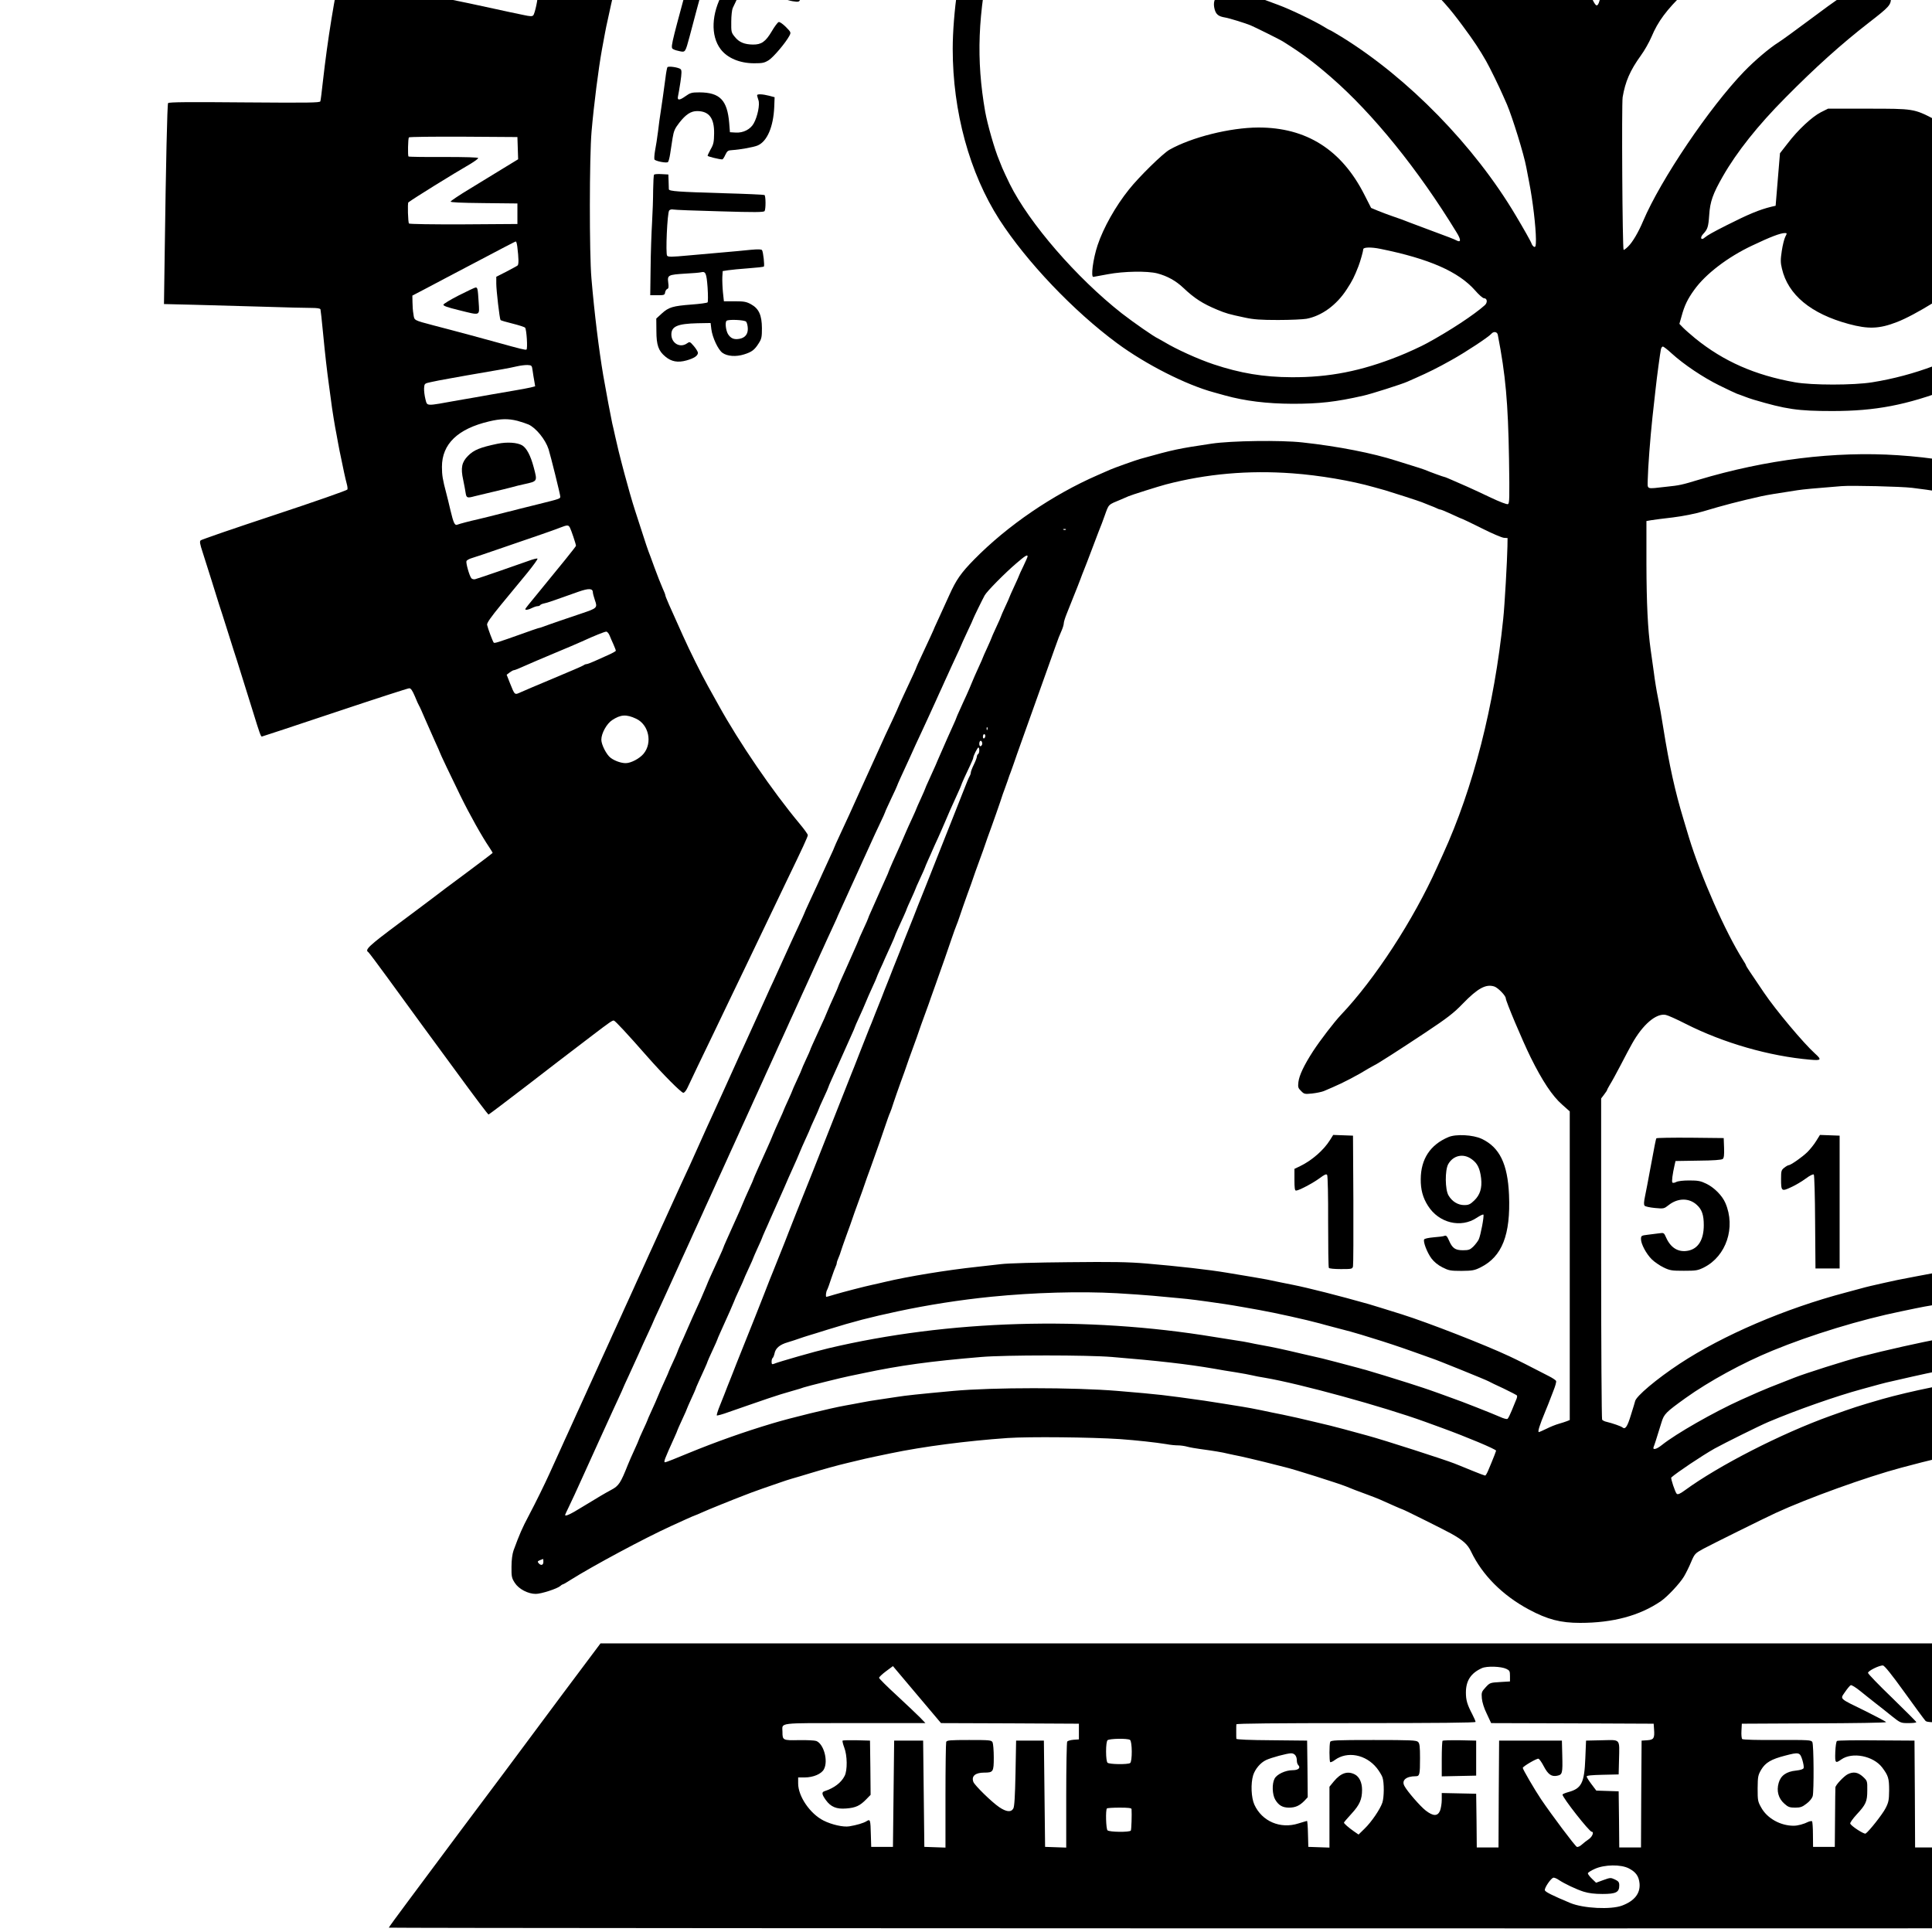
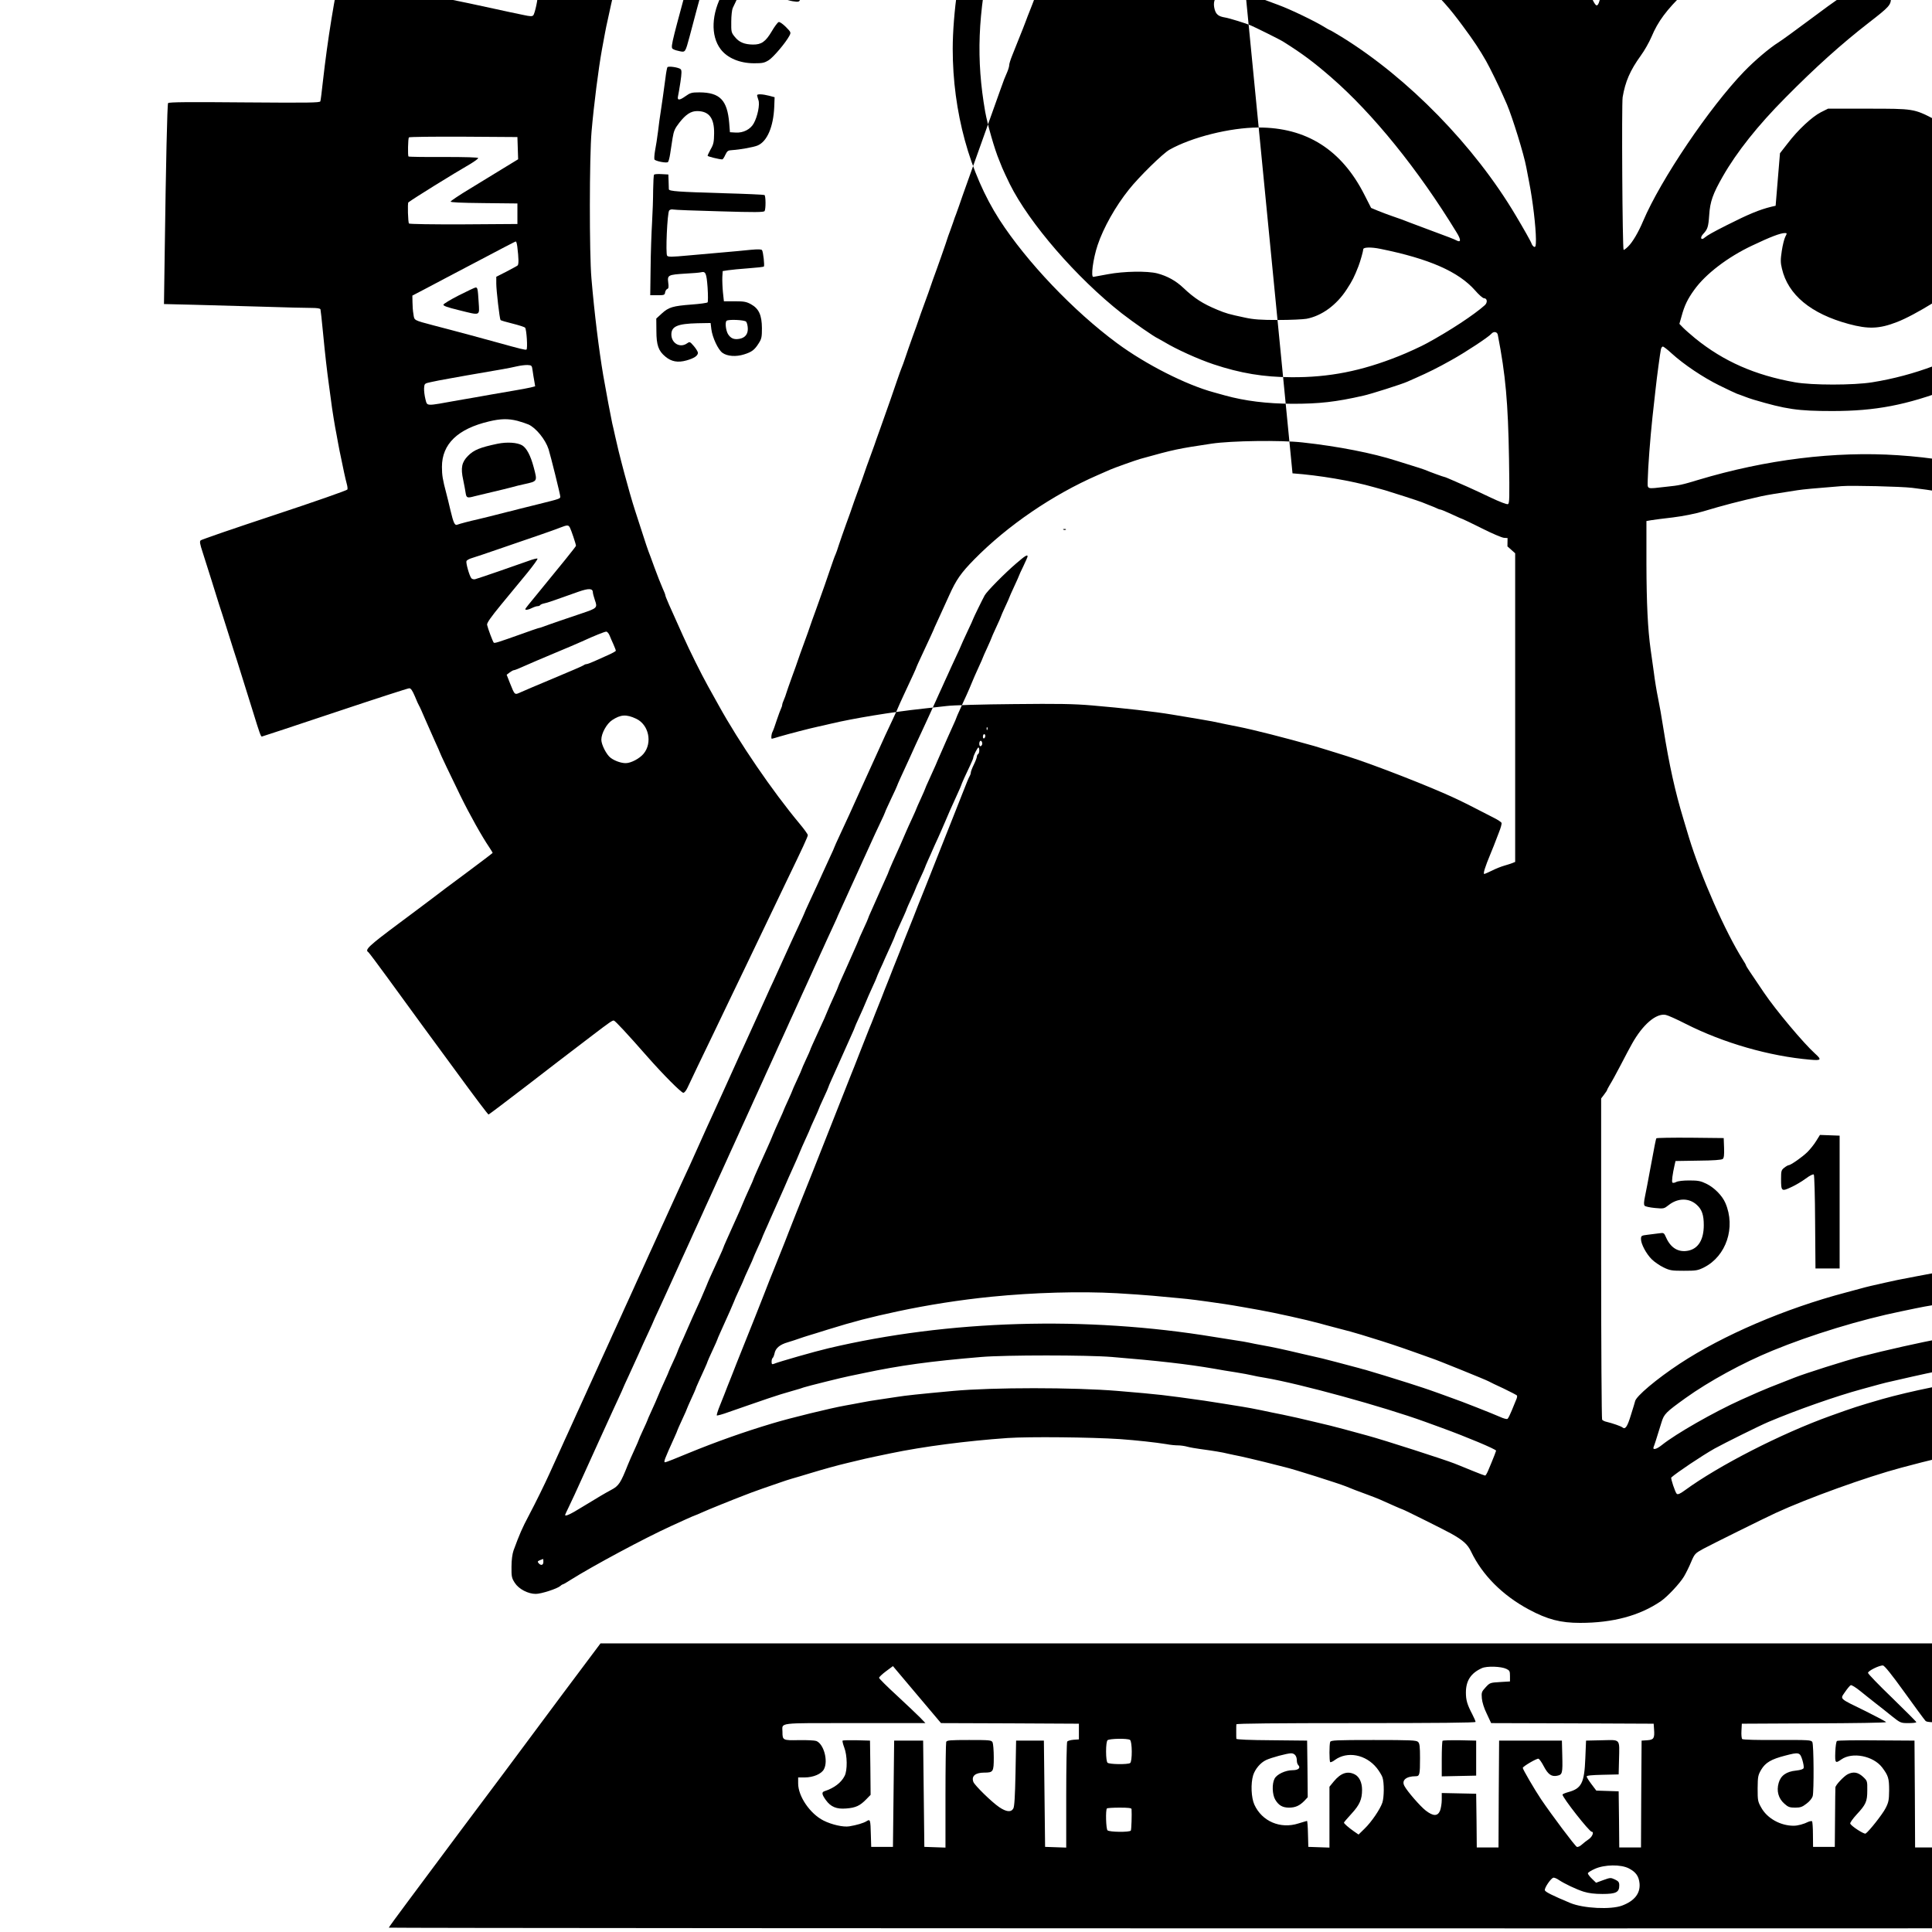
<svg xmlns="http://www.w3.org/2000/svg" version="1.0" width="16pt" height="16pt" viewBox="0 0 16 16" preserveAspectRatio="xMidYMid meet">
  <g transform="translate(0,16) scale(0.001,-0.001)" fill="#000000" stroke="none">
    <path d="M12087 25368 c2 -128 8 -368 13 -533 6 -165 10 -350 10 -411 0 -128 4 -124 -106 -124 -34 0 -126 -6 -205 -14 -79 -8 -205 -19 -279 -26 -120 -10 -329 -35 -520 -60 -36 -5 -105 -17 -155 -26 -136 -26 -174 -28 -179 -13 -2 8 -16 47 -30 87 -14 39 -38 105 -52 145 -14 39 -29 80 -35 89 -5 10 -9 23 -9 29 0 6 -6 25 -14 42 -15 35 -56 148 -80 217 -8 25 -29 83 -47 130 -17 47 -35 96 -39 110 -4 14 -27 77 -50 140 -23 63 -45 126 -49 140 -8 28 -39 37 -79 22 -27 -10 -85 -28 -332 -102 -74 -23 -146 -45 -160 -49 -14 -5 -52 -16 -85 -26 -33 -10 -94 -29 -135 -42 -41 -13 -88 -28 -105 -32 -16 -5 -70 -21 -120 -36 -115 -35 -217 -66 -330 -100 -285 -85 -305 -92 -305 -112 0 -9 30 -106 66 -217 177 -539 285 -864 295 -891 6 -16 14 -45 19 -63 8 -33 7 -34 -38 -53 -26 -11 -55 -24 -64 -29 -10 -6 -22 -10 -27 -10 -6 0 -47 -17 -93 -38 -46 -21 -108 -50 -138 -63 -99 -44 -552 -274 -680 -346 -20 -11 -71 -40 -115 -63 -44 -24 -88 -48 -97 -54 -11 -7 -21 -7 -27 -1 -5 6 -179 231 -386 500 -206 270 -382 494 -389 499 -10 7 -55 -20 -155 -90 -197 -137 -532 -371 -778 -544 -114 -80 -253 -177 -310 -216 -56 -38 -114 -80 -128 -92 l-25 -21 123 -168 c68 -93 151 -206 185 -253 259 -353 442 -611 442 -623 0 -7 -15 -24 -32 -37 -123 -90 -363 -314 -673 -625 l-360 -361 -140 96 c-77 53 -234 161 -350 241 -254 175 -324 223 -460 316 -58 40 -111 70 -118 67 -7 -3 -39 -41 -72 -86 -33 -44 -143 -190 -245 -324 -102 -133 -243 -320 -315 -414 -71 -94 -183 -241 -247 -326 -65 -84 -118 -158 -118 -162 0 -5 19 -22 43 -39 123 -91 525 -383 682 -496 268 -194 325 -238 325 -252 0 -8 -29 -60 -65 -117 -37 -57 -71 -112 -78 -123 -7 -11 -22 -34 -34 -52 -13 -17 -23 -34 -23 -37 0 -3 -15 -29 -34 -58 -91 -143 -223 -387 -372 -685 -64 -128 -121 -233 -127 -233 -11 0 -199 63 -417 140 -80 28 -190 66 -245 85 -55 18 -165 57 -245 85 -227 80 -293 101 -301 93 -3 -5 -20 -48 -37 -98 -17 -49 -50 -142 -72 -205 -22 -63 -56 -160 -75 -215 -18 -55 -52 -152 -75 -215 -37 -104 -112 -318 -160 -460 -16 -47 -39 -112 -115 -325 -20 -55 -19 -72 8 -78 12 -3 85 -28 162 -55 77 -28 192 -68 255 -90 109 -38 257 -91 415 -149 39 -13 79 -27 90 -30 11 -2 29 -8 40 -13 83 -33 106 -41 152 -56 62 -19 62 -18 29 -146 -13 -51 -26 -106 -29 -123 -4 -16 -14 -61 -22 -100 -66 -295 -122 -644 -161 -990 -9 -82 -18 -156 -21 -164 -3 -12 -98 -13 -628 -9 -460 4 -627 3 -633 -6 -7 -11 -18 -496 -28 -1242 l-6 -422 249 -6 c136 -4 394 -11 572 -16 178 -6 357 -10 397 -10 51 0 76 -4 78 -12 2 -7 11 -89 20 -183 20 -207 33 -319 51 -450 8 -55 19 -138 25 -185 7 -47 18 -116 25 -155 7 -38 19 -99 25 -135 6 -36 18 -92 25 -125 7 -33 18 -87 25 -120 7 -33 17 -75 22 -93 5 -18 8 -39 5 -46 -3 -7 -274 -102 -604 -211 -329 -109 -604 -203 -611 -210 -10 -9 -7 -28 17 -101 16 -49 48 -150 71 -224 23 -74 52 -166 64 -205 13 -38 40 -124 61 -190 21 -66 48 -151 60 -190 13 -38 42 -131 65 -205 23 -74 45 -146 50 -160 5 -14 27 -86 50 -160 47 -153 60 -190 68 -190 3 0 275 90 604 200 329 110 606 200 617 200 14 0 26 -18 47 -67 15 -38 31 -72 35 -78 4 -5 28 -59 54 -120 26 -60 63 -143 81 -183 19 -41 34 -75 34 -77 0 -6 94 -204 173 -365 78 -159 179 -339 239 -427 15 -23 28 -44 28 -46 0 -2 -100 -78 -221 -168 -122 -90 -238 -177 -259 -194 -21 -16 -155 -117 -299 -224 -248 -185 -282 -217 -251 -236 5 -3 77 -99 160 -213 83 -114 215 -295 293 -402 79 -107 194 -265 257 -350 173 -237 281 -380 286 -380 3 0 150 111 327 247 177 137 357 275 401 308 43 33 102 78 131 100 143 109 167 126 179 123 12 -3 109 -107 281 -303 126 -143 277 -295 294 -295 9 0 24 19 35 43 25 53 133 281 219 457 35 74 93 194 127 265 34 72 93 193 130 270 37 77 89 185 115 240 61 128 150 314 230 480 134 277 175 366 175 379 0 7 -30 49 -66 92 -228 273 -503 676 -673 984 -35 63 -75 135 -89 160 -55 99 -151 292 -206 415 -114 252 -146 325 -146 336 0 5 -11 32 -24 61 -13 29 -43 105 -66 168 -23 63 -45 124 -50 135 -5 11 -27 79 -50 150 -23 72 -50 155 -60 185 -22 66 -66 221 -88 305 -6 22 -17 65 -25 95 -17 63 -29 115 -52 215 -8 39 -20 88 -25 110 -10 45 -52 267 -74 395 -36 212 -74 520 -98 805 -18 207 -17 1010 1 1215 19 222 58 526 86 680 9 47 20 108 25 135 5 28 16 82 25 120 9 39 20 90 25 115 11 57 78 317 89 350 5 14 14 45 21 70 7 25 18 63 25 85 59 184 79 244 113 340 59 163 125 330 166 418 20 43 36 80 36 82 0 18 189 403 261 531 32 59 59 108 59 109 0 5 101 177 165 280 463 750 1042 1411 1755 2001 181 150 614 474 634 474 2 0 53 34 114 74 150 102 339 215 532 319 41 22 91 50 110 62 36 22 293 149 410 203 160 73 191 87 295 129 61 24 119 48 130 52 124 53 552 202 690 241 22 6 65 18 95 27 207 58 365 95 620 147 331 68 488 90 960 137 170 17 999 18 1180 1 335 -31 657 -77 895 -128 39 -8 90 -19 115 -24 80 -16 302 -71 410 -102 58 -16 119 -34 135 -38 184 -50 609 -201 764 -271 24 -11 65 -29 91 -39 110 -44 557 -261 682 -332 40 -23 82 -46 93 -53 20 -11 207 -123 268 -160 120 -73 240 -153 447 -299 48 -34 177 -130 276 -206 268 -205 751 -656 1005 -940 343 -381 655 -805 939 -1273 11 -17 23 -39 27 -47 3 -8 14 -26 23 -40 49 -72 225 -412 314 -605 21 -44 41 -87 46 -96 4 -8 23 -51 40 -95 18 -43 37 -83 41 -88 5 -6 9 -16 9 -23 0 -7 11 -36 24 -65 13 -29 29 -69 36 -88 7 -19 19 -48 26 -65 49 -119 149 -423 228 -695 24 -84 76 -289 85 -340 5 -25 18 -90 30 -145 63 -299 88 -461 131 -870 59 -558 30 -1408 -71 -2070 -37 -240 -105 -584 -149 -745 -5 -19 -17 -62 -26 -95 -38 -141 -112 -391 -124 -420 -5 -11 -22 -60 -39 -110 -58 -173 -122 -340 -173 -454 -10 -24 -28 -64 -38 -90 -47 -120 -214 -461 -301 -618 -33 -58 -59 -107 -59 -109 0 -2 -18 -33 -40 -69 -22 -36 -40 -67 -40 -70 0 -6 -197 -321 -253 -405 -91 -135 -349 -494 -375 -522 l-25 -27 33 -63 c52 -100 116 -221 164 -311 24 -45 83 -158 131 -252 48 -93 104 -201 125 -240 36 -67 67 -127 245 -470 146 -282 205 -396 245 -470 22 -41 62 -120 90 -175 28 -55 55 -100 60 -100 13 0 153 142 295 299 214 238 258 282 275 278 8 -2 231 -166 495 -364 264 -198 492 -367 506 -376 l26 -17 76 112 c41 62 123 181 181 263 57 83 160 230 228 327 68 98 168 242 223 320 163 231 255 367 255 377 0 5 -121 96 -270 202 -148 107 -303 218 -342 246 -40 29 -95 68 -123 88 -27 19 -73 52 -102 73 -28 20 -88 63 -132 95 l-81 58 33 52 c18 29 36 59 40 67 4 8 25 47 47 85 37 65 212 415 258 515 43 95 85 187 107 235 12 28 37 80 54 118 17 37 31 69 31 71 0 3 18 43 40 90 24 52 45 86 55 86 8 0 32 -6 52 -14 21 -8 112 -38 203 -66 91 -29 190 -61 220 -72 30 -11 69 -23 85 -27 17 -5 71 -22 120 -38 68 -23 431 -140 522 -168 16 -5 27 12 42 65 8 25 19 63 27 85 13 42 98 312 141 450 14 44 36 114 49 155 13 41 28 89 33 105 41 132 97 312 115 370 13 39 35 111 51 160 15 50 36 116 47 148 11 33 16 63 12 67 -9 9 -97 38 -699 235 -198 65 -389 128 -425 141 -36 13 -73 24 -82 24 -27 0 -28 26 -4 127 13 54 29 125 35 158 7 33 17 79 22 102 5 22 13 70 18 105 30 202 50 355 60 443 6 55 18 159 26 232 8 73 15 155 15 182 0 27 4 61 10 75 l9 26 618 2 618 3 0 845 0 845 -625 3 c-343 1 -628 6 -632 10 -8 8 -12 40 -38 287 -34 311 -104 711 -176 1000 -8 33 -19 73 -25 90 -5 16 -5 33 -1 37 7 7 214 77 532 178 91 29 265 86 388 127 122 40 228 73 235 73 7 0 22 7 34 15 l21 15 -33 97 c-18 54 -68 206 -110 338 -43 132 -106 326 -140 430 -34 105 -97 298 -140 430 -74 232 -101 305 -111 305 -2 0 -59 -18 -127 -40 -67 -22 -144 -47 -172 -55 -27 -9 -165 -53 -305 -99 -497 -162 -605 -196 -617 -196 -6 0 -23 24 -37 53 -51 108 -106 228 -106 231 0 2 -22 50 -48 107 -27 57 -60 129 -73 159 -26 61 -194 395 -226 450 -18 31 -55 92 -138 229 -23 37 -25 45 -13 57 16 16 280 209 721 525 169 122 307 225 307 230 0 9 -40 66 -133 189 -19 25 -105 144 -192 265 -87 121 -202 279 -255 350 -53 72 -158 217 -234 323 -75 106 -147 204 -159 218 l-22 25 -45 -34 c-25 -19 -130 -96 -235 -171 -104 -76 -201 -146 -215 -156 -14 -11 -104 -77 -200 -147 -96 -70 -213 -155 -259 -190 -46 -35 -90 -63 -97 -63 -6 0 -85 80 -175 178 -90 97 -195 211 -233 252 -134 144 -388 390 -492 476 -57 48 -103 91 -102 95 3 9 133 194 511 726 130 184 235 338 232 343 -3 4 -146 110 -317 234 -309 223 -666 483 -914 665 l-128 94 -31 -35 c-16 -20 -104 -139 -195 -264 -90 -126 -207 -287 -260 -359 -53 -71 -139 -190 -190 -262 -103 -145 -109 -149 -170 -112 -30 19 -89 52 -315 179 -22 12 -85 48 -140 80 -216 125 -460 249 -643 325 -61 26 -114 50 -116 54 -2 3 50 166 115 361 266 788 290 863 282 870 -10 9 -112 46 -258 92 -355 114 -554 179 -750 243 -448 147 -567 185 -581 185 -8 0 -19 -10 -23 -22 -23 -56 -124 -334 -187 -510 -14 -40 -29 -81 -35 -90 -5 -10 -9 -23 -9 -29 0 -6 -6 -25 -14 -42 -13 -30 -24 -59 -91 -247 -64 -180 -77 -216 -81 -228 -2 -7 -10 -15 -19 -18 -13 -5 -162 20 -355 61 -36 8 -76 16 -90 18 -14 2 -70 14 -125 25 -210 43 -468 82 -685 105 l-115 12 -3 635 c-1 364 -6 636 -11 640 -5 3 -167 7 -360 9 -193 1 -389 6 -434 10 -45 4 -267 9 -493 10 l-411 2 4 -233z m828 -1751 c4 -13 5 -48 3 -78 l-3 -54 -240 -5 -240 -5 -3 -86 c-2 -63 1 -89 11 -97 9 -8 87 -13 228 -14 l214 -3 3 -67 c3 -59 0 -68 -18 -78 -13 -7 -90 -11 -218 -10 -108 1 -203 1 -209 1 -17 -1 -18 -216 -2 -226 6 -4 114 -6 241 -6 163 2 234 -1 244 -10 21 -17 20 -145 -2 -153 -20 -8 -632 -8 -661 0 l-23 6 0 447 c0 246 3 451 7 454 3 4 154 7 334 7 l329 0 5 -23z m-980 -31 c3 -17 6 -49 7 -71 l3 -40 -55 -12 c-30 -7 -86 -18 -125 -25 -81 -15 -77 -4 -51 -148 81 -454 85 -475 92 -547 l7 -62 -39 -6 c-22 -3 -59 -11 -83 -16 -24 -6 -47 -6 -51 -2 -7 8 -17 55 -40 191 -5 31 -17 95 -25 142 -8 47 -20 110 -25 140 -5 30 -16 91 -25 136 -8 45 -15 91 -15 102 0 27 -8 27 -143 1 -59 -12 -113 -19 -120 -16 -17 6 -41 138 -27 147 6 4 44 12 83 19 87 15 146 25 252 45 44 8 112 20 150 26 39 7 97 17 130 24 78 16 93 11 100 -28z m1759 -1 c68 -21 126 -57 170 -105 43 -48 78 -123 74 -159 -3 -27 -13 -30 -119 -45 l-47 -7 -34 63 c-42 76 -93 107 -176 108 -102 0 -174 -59 -213 -175 -19 -57 -19 -283 1 -321 22 -44 61 -84 99 -100 44 -18 129 -18 174 1 37 15 80 63 91 102 14 44 30 46 108 13 40 -17 77 -35 81 -39 10 -10 -40 -102 -81 -152 -16 -19 -58 -51 -93 -69 -63 -34 -67 -35 -179 -34 -110 0 -118 1 -184 34 -39 18 -88 52 -111 75 -159 158 -163 492 -8 683 80 98 174 141 308 142 52 0 111 -7 139 -15z m669 -109 c32 -7 63 -18 69 -24 11 -11 -2 -88 -32 -197 -8 -28 -23 -117 -25 -140 0 -5 16 -13 35 -16 19 -3 69 -14 110 -23 128 -29 180 -37 189 -32 8 6 19 44 43 161 25 126 41 175 55 175 22 0 147 -32 156 -40 5 -4 -8 -86 -28 -181 -21 -96 -41 -192 -45 -214 -8 -42 -48 -230 -75 -350 -9 -38 -18 -85 -22 -103 -3 -18 -8 -34 -12 -36 -3 -2 -42 4 -86 13 -75 16 -80 19 -83 45 -2 16 4 60 13 100 9 39 20 89 25 111 4 22 14 64 20 94 14 61 11 66 -55 76 -40 6 -53 9 -194 41 -85 19 -85 20 -101 -66 -6 -30 -15 -73 -20 -95 -5 -22 -17 -75 -26 -118 -9 -45 -22 -81 -30 -84 -15 -6 -162 26 -168 36 -2 3 3 35 10 71 8 36 19 88 24 115 13 64 31 149 65 305 15 69 31 145 36 170 35 192 51 236 77 225 9 -4 43 -13 75 -19z m1001 -246 c35 -12 70 -26 79 -33 14 -11 33 -81 123 -457 43 -181 47 -195 55 -204 5 -6 10 -3 12 5 12 44 31 105 92 294 37 116 69 216 71 223 6 22 35 25 70 8 19 -9 43 -16 53 -16 10 0 26 -8 35 -19 15 -17 15 -22 2 -57 -8 -22 -49 -145 -90 -274 -153 -472 -170 -522 -182 -527 -16 -6 -151 36 -163 51 -10 12 -67 230 -137 524 -16 67 -32 122 -36 122 -5 0 -136 -391 -163 -487 -12 -43 -29 -47 -105 -23 -82 25 -82 26 -46 133 13 40 59 180 101 312 130 403 136 420 140 433 6 16 15 15 89 -8z m-5143 -86 c22 -57 24 -83 7 -88 -23 -7 -162 -57 -198 -71 -19 -8 -70 -26 -113 -42 -88 -32 -85 -23 -44 -137 30 -81 43 -92 89 -72 18 8 90 36 160 62 100 36 131 44 142 35 13 -11 46 -97 46 -120 0 -17 -68 -46 -280 -118 -62 -21 -72 -30 -59 -54 5 -11 19 -45 29 -77 17 -53 50 -140 81 -219 7 -18 11 -35 8 -38 -9 -9 -143 -55 -161 -55 -16 0 -26 22 -93 210 -59 166 -76 212 -125 345 -29 77 -63 169 -76 205 -13 36 -24 71 -24 78 0 12 35 29 114 56 23 8 93 33 156 56 63 23 126 46 140 50 14 5 54 20 90 33 36 14 71 21 79 17 8 -4 22 -29 32 -56z m6378 -344 c119 -40 227 -127 269 -214 39 -82 43 -101 43 -190 -1 -184 -98 -375 -236 -460 -85 -53 -146 -70 -233 -63 -176 14 -335 114 -404 255 -31 63 -33 74 -33 172 1 91 4 115 30 180 36 94 77 163 129 218 50 53 90 79 170 109 75 28 168 26 265 -7z m-7325 -46 c114 -32 210 -122 274 -257 57 -120 65 -152 66 -252 0 -84 -3 -96 -37 -167 -56 -116 -141 -185 -297 -239 -89 -31 -212 -24 -293 16 -180 89 -315 348 -284 547 19 127 87 228 198 293 135 79 243 96 373 59z m8074 -311 c46 -24 72 -44 72 -54 0 -9 -24 -63 -54 -120 -187 -363 -266 -523 -262 -533 2 -6 88 -54 191 -106 103 -52 190 -100 192 -108 5 -12 -37 -103 -58 -126 -4 -5 -33 5 -66 21 -228 118 -424 219 -456 235 -21 11 -40 24 -43 31 -2 7 22 64 54 127 130 255 335 655 339 663 7 11 14 9 91 -30z m964 -488 c129 -52 220 -134 271 -244 28 -60 31 -75 30 -161 -1 -108 -15 -155 -85 -278 -67 -117 -169 -200 -284 -231 -207 -56 -485 108 -541 319 -36 133 2 281 113 436 120 170 314 232 496 159z m-10644 -59 l36 -58 -24 -19 c-14 -10 -103 -71 -198 -135 -114 -78 -171 -122 -168 -131 11 -27 88 -134 100 -139 11 -4 298 180 347 223 23 19 39 9 77 -50 23 -36 31 -56 25 -66 -5 -8 -80 -63 -167 -122 -88 -59 -166 -114 -174 -122 -12 -13 -6 -26 47 -106 34 -50 66 -91 71 -91 13 0 51 24 248 159 90 61 165 111 167 111 7 0 85 -124 83 -130 -3 -7 -485 -335 -542 -370 -30 -18 -14 -37 -170 195 -366 542 -365 540 -353 551 16 15 456 313 504 341 21 13 42 21 47 20 4 -1 24 -29 44 -61z m-803 -464 c17 -12 85 -98 85 -108 0 -5 -43 -44 -95 -87 -52 -43 -95 -82 -95 -85 0 -6 309 -378 433 -522 20 -24 37 -48 37 -54 0 -10 -111 -107 -130 -114 -7 -3 -143 148 -210 234 -79 100 -273 324 -282 324 -5 0 -50 -34 -99 -75 -49 -41 -95 -75 -102 -75 -15 0 -97 92 -97 108 0 5 102 95 228 200 125 105 245 207 267 226 44 38 45 39 60 28z m12365 -169 c106 -38 235 -154 287 -261 24 -49 28 -69 28 -142 -1 -92 -25 -170 -54 -170 -23 0 -151 89 -151 105 0 8 5 17 10 20 16 10 12 113 -6 148 -65 129 -218 180 -341 113 -63 -35 -161 -134 -194 -196 -29 -57 -32 -167 -5 -218 38 -73 141 -146 223 -159 29 -5 39 -1 69 28 19 18 34 38 34 43 0 6 -30 40 -66 77 -75 75 -75 76 -5 144 l41 39 135 -134 c74 -74 135 -142 135 -150 0 -8 -54 -69 -120 -135 -118 -118 -120 -119 -162 -116 -167 9 -371 159 -451 331 -27 57 -31 76 -31 155 -1 102 15 154 72 245 48 76 96 126 172 174 129 83 256 103 380 59z m-13050 -545 c30 -28 111 -103 180 -167 239 -220 288 -279 309 -367 13 -52 5 -108 -25 -179 -37 -88 -196 -234 -278 -256 -23 -6 -70 -9 -106 -7 -91 7 -126 29 -315 202 -159 145 -310 288 -313 297 -3 8 108 139 118 139 6 0 10 -4 248 -228 96 -89 193 -176 217 -192 49 -34 101 -39 156 -16 59 25 119 106 119 160 0 62 -27 93 -330 375 -85 79 -157 150 -158 159 -4 13 104 132 118 132 3 0 30 -24 60 -52z m13724 -101 c31 -37 56 -69 56 -72 0 -2 -5 -17 -11 -32 -6 -15 -15 -37 -20 -48 -4 -11 -17 -47 -28 -80 -11 -33 -31 -93 -45 -132 -34 -94 -33 -97 7 -89 59 12 322 57 346 59 18 2 38 -15 87 -76 36 -43 62 -82 59 -88 -4 -5 -25 -9 -48 -9 -23 0 -80 -6 -127 -14 -47 -8 -124 -19 -172 -25 -49 -6 -127 -16 -174 -23 l-86 -12 -127 -105 c-69 -58 -132 -111 -139 -118 -7 -7 -19 -13 -25 -12 -11 0 -109 109 -115 128 -3 8 64 68 216 195 63 52 73 67 88 115 9 31 27 88 39 126 13 39 42 131 65 205 23 74 48 150 56 169 17 39 10 44 98 -62z m-14385 -608 c28 -22 51 -45 51 -50 0 -5 -32 -52 -71 -105 -39 -53 -68 -101 -66 -108 3 -7 134 -109 291 -227 157 -118 286 -221 286 -229 0 -17 -96 -140 -109 -140 -5 0 -14 7 -21 15 -7 9 -43 36 -79 61 -36 26 -91 66 -121 90 -125 99 -364 274 -374 273 -6 0 -44 -45 -83 -100 -40 -54 -77 -99 -82 -99 -18 0 -111 81 -111 97 0 9 9 26 19 37 21 23 210 272 325 428 39 54 76 98 82 98 6 0 34 -18 63 -41z m-552 -741 c27 -18 102 -67 166 -108 65 -41 181 -117 259 -167 77 -51 143 -93 145 -93 9 0 123 -85 123 -91 0 -4 -19 -37 -41 -73 -27 -43 -48 -66 -60 -66 -10 0 -85 44 -166 98 -81 53 -152 99 -157 101 -5 2 -75 47 -155 100 -80 54 -174 114 -208 135 -35 22 -63 45 -63 52 0 21 81 144 95 144 7 0 35 -15 62 -32z m16048 -209 c36 -69 36 -72 18 -89 -10 -10 -74 -47 -143 -82 -135 -70 -170 -90 -170 -98 0 -5 73 -26 145 -40 22 -5 83 -20 135 -35 52 -15 122 -33 155 -41 33 -8 65 -18 71 -22 15 -10 116 -212 107 -213 -10 -2 -9 -2 -113 28 -47 13 -116 32 -155 43 -38 10 -96 28 -127 38 -67 22 -66 23 -115 -68 -38 -69 -209 -381 -239 -435 -12 -22 -27 -40 -34 -40 -10 0 -110 177 -110 196 0 7 197 332 232 382 11 16 16 33 12 37 -11 11 -117 41 -166 47 -30 4 -55 -5 -149 -56 -62 -34 -116 -58 -120 -54 -20 22 -80 146 -76 157 3 7 34 27 68 44 35 18 98 50 139 73 41 22 120 64 175 93 187 99 300 160 340 182 66 38 78 33 120 -47z m-16275 -111 c33 -18 60 -39 60 -46 0 -12 -48 -107 -91 -181 -24 -40 -20 -54 18 -73 103 -54 599 -334 604 -341 9 -13 -67 -151 -84 -155 -8 -2 -54 20 -102 48 -48 27 -89 50 -90 50 -1 0 -51 27 -111 61 -60 34 -143 79 -184 102 -41 22 -93 52 -114 65 -26 16 -44 22 -54 16 -12 -8 -69 -103 -108 -181 -20 -40 -28 -40 -87 -8 -60 34 -74 51 -60 74 13 20 137 241 179 319 16 29 34 61 39 70 6 9 34 61 63 115 29 53 55 97 58 97 2 0 31 -15 64 -32z m16708 -760 c20 -25 65 -149 56 -157 -5 -4 -36 -18 -69 -31 -33 -13 -73 -29 -90 -35 -16 -7 -56 -23 -89 -36 -32 -13 -61 -29 -63 -36 -7 -18 118 -313 132 -313 7 0 77 27 155 60 78 33 149 60 156 60 22 0 82 -156 67 -171 -5 -5 -32 -18 -59 -28 -47 -18 -557 -222 -599 -240 -93 -40 -149 -61 -163 -61 -19 0 -76 127 -70 156 2 10 63 40 172 83 94 37 172 73 174 80 2 7 0 23 -6 34 -20 43 -92 222 -92 230 0 4 -7 18 -15 31 l-16 24 -170 -69 c-93 -38 -175 -69 -182 -69 -7 0 -17 12 -23 28 -6 15 -21 50 -33 79 -11 28 -21 54 -21 56 0 3 35 19 78 37 42 17 86 35 97 40 11 4 67 27 125 50 58 23 129 53 158 66 29 13 57 24 62 24 6 0 18 4 28 9 9 5 64 28 122 51 58 23 112 45 120 50 22 13 46 12 58 -2z m-17046 -148 c21 -6 40 -15 43 -20 6 -9 -23 -90 -50 -140 -11 -21 -23 -26 -68 -30 -35 -3 -63 -12 -77 -25 -34 -31 -61 -92 -67 -150 -5 -48 -3 -56 20 -79 14 -14 35 -26 47 -26 27 0 89 57 154 144 125 166 229 230 337 207 76 -17 113 -37 163 -91 64 -68 83 -138 67 -240 -26 -153 -123 -306 -226 -354 -46 -22 -155 -32 -205 -19 -32 9 -35 12 -32 44 1 19 10 57 20 84 l18 50 69 5 c87 6 128 32 161 104 32 68 38 108 24 150 -22 68 -97 97 -147 58 -13 -9 -62 -66 -110 -127 -97 -121 -152 -169 -216 -186 -52 -14 -141 -6 -184 16 -49 25 -102 93 -120 155 -15 51 -15 61 0 134 27 128 108 264 180 303 74 41 135 50 199 33z m-387 -897 c66 -19 134 -39 150 -43 17 -4 62 -17 100 -29 39 -12 88 -26 110 -32 91 -25 135 -38 228 -65 l98 -29 -6 -35 c-11 -66 -43 -144 -62 -151 -10 -4 -47 -15 -83 -24 -36 -10 -76 -21 -90 -25 -14 -4 -70 -20 -125 -35 -55 -15 -134 -38 -175 -50 -41 -13 -90 -26 -108 -30 -37 -8 -38 -26 -1 -37 13 -4 65 -18 114 -33 50 -14 108 -31 130 -36 59 -17 123 -35 190 -56 53 -17 60 -22 58 -43 -4 -43 -36 -140 -46 -140 -5 0 -84 22 -176 48 -91 27 -211 62 -266 77 -55 15 -134 38 -175 50 -41 13 -106 31 -144 41 -37 10 -77 25 -87 33 -18 15 -18 18 -3 71 32 109 28 105 144 137 30 8 71 19 90 25 19 5 51 13 70 17 32 8 68 18 205 56 28 8 80 22 118 31 37 10 67 21 67 25 0 4 -26 15 -57 23 -162 45 -215 60 -313 89 -47 14 -106 30 -133 37 -26 7 -50 16 -52 20 -5 8 17 89 36 138 11 28 13 28 194 -25z m17025 -93 c52 -5 158 -17 235 -25 77 -9 185 -20 240 -25 159 -15 356 -40 366 -46 5 -3 9 -13 9 -22 0 -9 7 -35 14 -57 8 -22 17 -56 21 -75 6 -34 5 -36 -82 -101 -387 -290 -684 -509 -691 -509 -5 0 -17 30 -26 68 -10 37 -22 75 -27 85 -13 24 -4 35 93 103 43 31 78 58 78 61 0 3 -12 48 -26 101 -14 54 -34 129 -43 167 l-18 70 -108 15 c-99 14 -111 17 -122 40 -7 14 -13 33 -13 43 0 10 -7 34 -15 54 -17 39 -14 63 7 63 7 0 56 -5 108 -10z m-17391 -834 c31 -8 83 -20 116 -26 33 -6 87 -18 120 -25 33 -8 94 -21 135 -30 74 -14 149 -30 285 -61 39 -8 86 -18 105 -21 19 -3 38 -10 41 -15 8 -12 -21 -151 -35 -165 -9 -10 -26 -9 -81 3 -39 8 -90 19 -115 24 -25 5 -76 17 -115 25 -169 37 -267 58 -500 105 -81 17 -81 17 -61 102 23 96 23 98 38 98 6 0 37 -6 67 -14z m18425 -42 c10 -4 16 -18 16 -36 0 -28 7 -80 41 -291 17 -103 14 -265 -5 -308 -33 -78 -139 -139 -241 -139 -93 0 -201 77 -222 158 -8 32 -19 28 -48 -17 -13 -22 -39 -55 -58 -73 -55 -55 -246 -218 -255 -218 -5 0 -17 46 -26 103 l-17 102 44 40 c292 268 287 261 287 341 0 72 -13 85 -75 74 -165 -29 -296 -43 -306 -33 -16 16 -31 165 -18 174 6 3 49 11 97 18 48 7 116 16 152 21 36 5 115 16 175 25 194 27 248 35 330 49 96 17 109 18 129 10z m-604 -1029 c74 -25 144 -50 155 -55 11 -4 29 -10 40 -13 11 -3 58 -19 105 -37 47 -17 99 -35 115 -40 50 -14 310 -107 333 -119 20 -11 22 -20 22 -106 l0 -94 -66 -31 c-36 -16 -67 -30 -70 -30 -4 0 -136 -59 -264 -117 -30 -14 -75 -33 -100 -43 -25 -10 -80 -34 -123 -54 -43 -20 -80 -36 -82 -36 -2 0 -42 -18 -90 -41 -55 -26 -90 -38 -96 -32 -6 6 -8 52 -7 103 l3 92 85 35 c47 19 91 40 98 47 10 10 11 48 5 181 -9 195 5 172 -138 222 l-80 29 -3 92 c-2 70 0 92 10 92 7 0 74 -20 148 -45z m-17182 -372 l3 -92 -123 -75 c-68 -42 -193 -118 -278 -170 -85 -51 -156 -99 -158 -105 -2 -7 77 -11 275 -13 l278 -3 0 -85 0 -85 -444 -3 c-256 -1 -449 2 -454 7 -8 8 -13 169 -5 175 48 36 359 229 516 320 34 21 62 41 62 47 0 6 -103 9 -286 9 -157 -1 -288 1 -291 4 -7 7 -4 146 3 158 3 5 206 7 452 6 l447 -3 3 -92z m17630 -639 c138 -40 241 -124 294 -241 28 -62 30 -76 30 -178 0 -155 -31 -251 -106 -326 -57 -57 -174 -107 -189 -81 -3 4 -8 46 -12 94 -6 84 -6 86 17 94 103 32 155 166 116 298 -17 56 -80 116 -148 141 -67 24 -233 27 -294 6 -50 -17 -123 -84 -143 -130 -31 -72 -14 -225 32 -285 16 -21 108 -35 118 -19 3 5 7 46 8 90 1 45 5 87 10 94 9 15 137 14 152 0 4 -4 3 -57 -3 -117 -5 -60 -10 -140 -10 -179 0 -98 -2 -99 -102 -92 -45 4 -123 10 -173 13 -50 4 -97 12 -105 20 -20 17 -64 106 -84 169 -22 67 -30 205 -18 282 15 85 65 184 123 242 50 50 88 73 174 102 67 24 236 25 313 3z m-17634 -176 c12 -98 13 -148 2 -157 -6 -5 -48 -27 -93 -51 l-83 -42 0 -57 c0 -55 27 -288 35 -301 2 -4 47 -17 100 -30 52 -13 99 -28 104 -34 12 -16 22 -174 11 -181 -8 -5 -48 5 -250 61 -47 13 -146 40 -220 60 -74 20 -148 39 -165 44 -16 4 -75 20 -130 34 -173 46 -163 41 -171 94 -5 26 -8 71 -8 100 l-1 54 90 47 c50 26 137 72 195 103 522 275 564 297 572 298 4 0 9 -19 12 -42z m17089 -842 c40 -8 106 -19 147 -25 89 -14 198 -31 415 -66 88 -14 175 -28 193 -31 36 -6 40 -21 23 -97 -5 -23 -15 -80 -21 -127 -17 -120 -45 -249 -62 -290 -21 -50 -98 -116 -150 -131 -25 -6 -75 -9 -119 -6 -116 8 -189 52 -234 141 -27 53 -27 58 -22 173 4 65 10 142 15 171 10 63 6 67 -68 76 -94 11 -227 33 -239 40 -19 12 -12 94 14 174 5 15 19 15 108 -2z m-16962 -186 c3 -25 10 -64 14 -87 l7 -42 -38 -10 c-22 -5 -84 -17 -139 -26 -55 -9 -136 -23 -180 -31 -44 -8 -105 -19 -135 -24 -30 -5 -95 -16 -145 -25 -278 -50 -255 -51 -272 10 -7 28 -12 68 -11 90 3 39 3 39 58 51 30 7 98 20 150 29 52 9 118 21 145 26 51 9 177 31 295 51 36 6 90 17 120 24 30 7 71 12 90 11 34 -2 35 -4 41 -47z m-126 -415 c33 -9 75 -23 93 -31 62 -29 139 -124 165 -204 17 -54 97 -376 97 -392 0 -18 1 -18 -180 -63 -58 -14 -132 -33 -165 -41 -33 -9 -76 -20 -95 -24 -100 -26 -209 -53 -240 -60 -68 -15 -155 -38 -172 -45 -22 -9 -32 12 -58 121 -11 49 -27 112 -34 139 -30 113 -36 149 -36 219 0 189 131 315 390 376 95 23 160 24 235 5z m17132 -336 c155 -33 167 -35 373 -87 l195 -49 -2 -34 c-2 -56 -25 -140 -39 -146 -7 -3 -46 4 -86 16 -40 11 -140 36 -223 56 -82 20 -175 42 -206 50 -30 8 -82 15 -114 15 -56 0 -60 -2 -100 -44 -44 -45 -55 -77 -55 -156 0 -33 6 -55 22 -75 23 -29 89 -61 153 -75 48 -10 198 -47 240 -59 17 -5 64 -17 105 -26 41 -10 85 -21 98 -26 13 -5 34 -9 47 -9 34 0 39 -15 25 -79 -17 -76 -30 -111 -44 -111 -6 0 -74 16 -151 36 -77 20 -156 39 -175 44 -80 18 -141 34 -249 68 -103 32 -119 40 -165 86 -34 33 -56 66 -64 92 -31 106 -1 291 64 395 47 76 143 135 226 138 14 1 70 -8 125 -20z m-16697 -549 c11 -21 50 -137 50 -150 0 -6 -124 -160 -332 -413 -49 -58 -88 -108 -88 -111 0 -11 27 -6 56 9 16 8 37 15 46 15 9 0 19 4 22 9 3 5 18 11 33 14 26 5 72 21 282 96 88 31 121 29 121 -6 0 -8 8 -37 17 -64 22 -62 18 -66 -107 -108 -82 -27 -286 -97 -330 -114 -8 -3 -24 -8 -35 -10 -11 -3 -72 -24 -135 -47 -197 -70 -225 -79 -231 -72 -8 8 -49 118 -55 147 -4 14 29 62 118 170 68 83 165 200 216 262 50 62 88 114 83 117 -5 3 -40 -6 -77 -20 -102 -37 -416 -145 -440 -151 -11 -2 -25 1 -31 9 -16 20 -46 126 -40 141 3 8 23 19 44 25 21 6 137 45 258 87 121 42 265 91 320 110 55 19 123 43 150 54 65 25 72 25 85 1z m16222 -314 c18 -8 74 -26 123 -41 50 -15 119 -38 155 -50 36 -13 139 -46 230 -75 213 -67 279 -91 286 -101 5 -9 -12 -64 -94 -304 -24 -71 -46 -139 -49 -150 -13 -44 -74 -126 -114 -152 -39 -25 -51 -28 -128 -28 -68 1 -95 5 -128 23 -76 40 -133 135 -133 224 0 44 -7 46 -58 15 -60 -38 -383 -129 -399 -113 -4 4 8 51 26 105 l33 99 67 17 c36 9 77 20 91 25 14 5 52 16 85 25 106 30 165 57 190 87 29 34 53 105 39 116 -5 5 -82 32 -172 62 -90 29 -165 56 -167 60 -2 4 7 44 21 88 28 90 35 94 96 68z m-15894 -578 c7 -18 22 -52 33 -76 10 -23 19 -46 19 -51 0 -4 -28 -20 -62 -35 -35 -16 -87 -39 -116 -52 -29 -13 -58 -24 -65 -24 -7 0 -17 -4 -23 -9 -5 -5 -115 -52 -244 -106 -129 -54 -255 -107 -278 -118 -51 -23 -48 -26 -89 76 l-27 69 25 19 c13 10 29 19 36 19 6 0 44 15 85 34 40 18 152 66 248 106 96 40 200 84 230 98 102 47 185 80 200 81 8 1 21 -14 28 -31z m220 -690 c105 -49 137 -199 62 -290 -33 -40 -105 -78 -148 -78 -38 0 -90 18 -125 44 -34 25 -77 109 -77 150 0 53 44 132 89 162 71 47 118 50 199 12z m15423 12 c125 -64 133 -249 14 -332 -34 -23 -51 -27 -106 -28 -75 0 -110 18 -162 83 -26 32 -31 46 -31 100 -1 75 20 116 83 164 37 29 50 33 102 33 41 0 73 -7 100 -20z" />
    <path d="M16385 22633 c-76 -40 -132 -114 -170 -227 -30 -90 -31 -156 -4 -216 44 -98 116 -144 224 -144 58 1 77 5 111 27 82 51 150 164 174 287 11 57 11 73 -4 122 -21 72 -53 111 -121 142 -64 31 -161 35 -210 9z" />
    <path d="M9027 22576 c-99 -49 -137 -108 -137 -213 0 -128 77 -273 178 -337 39 -24 56 -28 116 -29 118 0 200 60 232 169 14 49 14 65 4 118 -27 129 -107 254 -192 297 -53 27 -139 25 -201 -5z" />
    <path d="M18109 21797 c-72 -27 -142 -104 -195 -215 -24 -48 -28 -70 -28 -137 0 -70 3 -85 26 -122 35 -54 80 -87 147 -109 46 -15 61 -16 100 -5 76 20 127 57 177 127 85 118 113 225 83 315 -15 43 -73 105 -123 131 -50 26 -139 33 -187 15z" />
    <path d="M21355 16809 c9 -27 22 -74 37 -137 5 -24 16 -46 23 -48 13 -5 255 162 255 176 0 9 -64 17 -214 26 l-108 7 7 -24z" />
    <path d="M21885 15960 c-16 -4 -49 -8 -73 -9 -70 -2 -83 -13 -76 -69 11 -97 35 -208 51 -239 16 -32 67 -57 96 -48 7 2 24 6 39 9 16 4 35 20 48 41 l22 35 -17 127 c-10 71 -21 135 -25 143 -9 18 -25 20 -65 10z" />
-     <path d="M21690 14765 c0 -78 3 -107 13 -111 7 -2 47 9 88 26 41 17 105 43 143 57 l69 26 -23 19 c-12 10 -31 18 -41 18 -11 0 -27 4 -37 10 -24 13 -178 60 -197 60 -13 0 -15 -17 -15 -105z" />
    <path d="M3800 13554 c-69 -35 -126 -70 -128 -77 -2 -10 35 -23 126 -45 186 -46 173 -51 166 66 -7 112 -9 122 -26 121 -7 -1 -69 -30 -138 -65z" />
    <path d="M21727 12853 c-3 -4 -10 -55 -17 -113 -12 -95 -11 -108 4 -138 44 -86 158 -96 205 -18 29 49 64 221 47 235 -23 18 -231 48 -239 34z" />
    <path d="M4120 12325 c-143 -30 -196 -51 -244 -100 -52 -52 -62 -100 -40 -199 9 -45 19 -96 21 -113 6 -36 14 -39 72 -23 20 5 86 21 146 35 61 14 133 32 160 39 28 8 75 20 105 26 113 25 111 22 80 140 -26 98 -59 160 -96 182 -41 24 -126 29 -204 13z" />
    <path d="M21306 10947 c-9 -23 -16 -50 -16 -58 0 -9 -3 -19 -7 -23 -13 -13 -43 -121 -43 -158 0 -45 45 -94 95 -104 58 -11 95 19 126 101 43 114 70 205 65 214 -5 7 -184 71 -200 71 -2 0 -11 -19 -20 -43z" />
    <path d="M12327 21874 c-119 -37 -187 -176 -144 -294 26 -73 36 -80 104 -80 65 0 83 9 58 30 -42 35 -38 149 8 198 31 34 96 30 152 -8 82 -56 196 -217 181 -255 -5 -15 -14 -16 -180 -19 -38 -1 -64 4 -73 13 -17 16 -51 13 -338 -34 -55 -9 -127 -20 -160 -25 -33 -5 -104 -16 -157 -24 -54 -9 -142 -23 -195 -32 -54 -8 -123 -20 -153 -25 -30 -5 -83 -12 -117 -15 -35 -4 -67 -12 -71 -18 -5 -6 -6 -33 -3 -61 l6 -50 50 2 c28 0 79 6 115 12 345 57 346 57 359 33 5 -10 15 -54 21 -98 10 -73 27 -186 45 -292 7 -41 6 -44 -38 -87 -35 -33 -56 -45 -91 -50 -115 -18 -196 44 -196 149 0 37 6 50 32 77 41 41 85 59 143 59 25 0 45 4 45 8 0 4 -12 31 -26 60 -25 51 -27 52 -70 52 -84 0 -191 -60 -241 -134 -36 -55 -44 -152 -17 -228 46 -130 197 -204 339 -167 48 12 84 28 107 47 30 25 44 7 57 -69 17 -99 18 -101 38 -95 10 3 40 8 66 12 27 3 51 13 54 21 3 7 -2 53 -10 101 -9 48 -21 119 -26 157 -6 39 -16 97 -21 129 -9 54 -8 63 11 90 39 58 67 71 146 71 62 0 75 -3 97 -24 14 -14 34 -48 43 -77 14 -45 14 -60 4 -94 -14 -49 -53 -87 -105 -102 l-38 -12 6 -54 c8 -67 11 -72 41 -72 51 0 130 39 175 87 72 76 84 105 84 203 0 98 -20 154 -75 208 -63 63 -103 77 -209 77 -89 -1 -98 -3 -146 -33 -28 -18 -56 -32 -61 -32 -10 0 -38 149 -30 156 12 12 189 34 277 34 58 1 159 7 225 13 66 7 152 10 190 7 l70 -5 8 -375 c4 -206 10 -385 13 -397 4 -21 10 -23 73 -23 46 0 70 4 73 13 2 6 0 185 -5 396 -7 318 -7 385 5 392 7 5 39 9 71 9 l58 0 -3 58 -3 57 -73 5 c-72 5 -91 15 -92 48 0 28 -83 180 -131 240 -105 132 -220 176 -352 136z" />
    <path d="M14930 21529 c-49 -20 -70 -49 -70 -97 0 -35 6 -49 29 -73 76 -76 202 1 173 105 -14 52 -82 85 -132 65z" />
    <path d="M13842 21383 c-17 -32 -30 -90 -23 -102 4 -6 58 -22 120 -35 110 -23 115 -25 163 -72 62 -61 78 -91 78 -146 -2 -98 -58 -148 -165 -148 -48 0 -73 7 -128 34 -45 23 -69 31 -72 23 -2 -7 -9 -32 -15 -57 -11 -41 -10 -46 10 -62 12 -10 28 -18 35 -18 9 0 14 -32 17 -112 10 -214 58 -261 318 -313 48 -10 78 -11 84 -5 12 12 46 99 46 118 0 8 -17 12 -52 12 -106 0 -215 56 -244 126 -17 41 -18 110 -2 120 6 4 36 8 67 8 75 1 165 46 202 101 57 83 62 194 14 267 -15 22 -24 42 -21 45 3 3 76 -9 163 -27 87 -18 171 -35 187 -38 28 -5 28 -5 22 -55 -4 -28 -14 -75 -22 -106 -8 -30 -14 -65 -14 -76 0 -12 -6 -29 -13 -39 -13 -18 -17 -18 -98 -1 -130 28 -129 28 -145 -30 -7 -27 -13 -53 -14 -57 0 -9 56 -25 138 -39 85 -15 94 -25 77 -91 -7 -29 -20 -91 -30 -138 -9 -47 -22 -100 -27 -118 -6 -19 -6 -37 -2 -41 9 -8 105 -31 128 -31 13 0 22 31 61 220 14 69 33 157 41 195 8 39 19 88 24 110 8 37 36 171 46 221 5 30 21 34 83 22 64 -13 72 -7 79 61 4 48 4 50 -24 56 -16 3 -49 11 -74 16 -25 6 -67 15 -95 20 -27 4 -81 15 -120 24 -38 9 -113 24 -165 35 -90 18 -138 29 -305 65 -38 9 -90 20 -115 25 -108 23 -176 39 -192 45 -11 4 -20 0 -26 -12z" />
    <path d="M9755 21274 c-137 -22 -239 -87 -294 -187 -16 -28 -21 -55 -21 -110 0 -62 5 -80 30 -124 28 -49 89 -103 117 -103 26 0 12 -32 -20 -45 -30 -12 -33 -17 -29 -45 2 -16 8 -33 13 -36 12 -7 11 -34 -1 -34 -5 0 -10 9 -10 19 0 10 -7 21 -15 25 -8 3 -15 12 -15 21 0 22 -10 19 -85 -21 l-66 -36 -34 26 c-18 14 -36 26 -39 26 -2 0 -40 22 -83 48 -76 48 -171 88 -265 112 -53 14 -179 9 -220 -8 -24 -10 -26 -14 -18 -39 4 -15 11 -45 15 -67 7 -42 7 -42 100 -17 50 14 174 5 240 -17 28 -9 73 -29 100 -45 28 -15 62 -33 78 -38 30 -12 34 -21 15 -36 -23 -18 -226 -123 -238 -123 -6 0 -30 -13 -53 -29 -23 -16 -105 -61 -182 -101 -147 -76 -166 -90 -159 -118 5 -18 3 -19 -296 -225 -80 -55 -147 -101 -148 -103 -8 -6 10 -41 37 -74 l29 -35 44 31 c24 16 94 65 157 109 l115 78 28 -34 c34 -40 35 -62 6 -76 -43 -20 -126 -103 -147 -148 -34 -72 -24 -132 29 -180 17 -15 36 -20 84 -20 56 0 61 -2 57 -20 -2 -11 -4 -45 -5 -75 -1 -44 4 -62 22 -85 41 -52 70 -65 147 -65 155 1 305 103 390 267 22 42 45 78 51 80 6 2 26 -19 44 -47 18 -27 36 -50 41 -50 11 0 119 78 119 85 0 3 -28 44 -63 92 -139 192 -387 552 -387 560 0 10 12 18 110 70 155 84 212 113 218 113 4 0 22 -28 41 -62 32 -60 60 -113 150 -280 70 -132 134 -252 159 -300 15 -32 30 -48 43 -48 14 0 100 40 118 56 3 3 -54 117 -99 199 -49 88 -84 153 -150 280 -40 77 -84 160 -97 184 -27 49 -27 50 55 91 23 12 42 26 42 31 0 5 11 9 25 9 13 0 40 9 60 20 20 11 40 20 46 20 5 0 28 -39 50 -87 23 -49 56 -119 74 -158 94 -199 170 -364 195 -421 10 -23 23 -45 29 -48 10 -6 131 49 131 60 0 6 -26 63 -87 194 -25 52 -59 124 -75 160 -17 36 -45 97 -63 135 -73 156 -105 226 -105 231 0 3 25 16 55 30 30 14 57 29 60 34 6 11 -41 110 -53 110 -4 0 -34 -14 -66 -30 -69 -35 -88 -37 -143 -10 -81 39 -132 164 -100 242 31 74 115 113 242 112 86 -1 152 -14 337 -69 33 -9 68 -13 80 -9 50 15 129 57 125 67 -4 14 -196 75 -292 93 -84 15 -279 26 -330 18z m-808 -1276 c206 -295 188 -262 174 -311 -37 -124 -135 -251 -226 -293 -68 -32 -91 -30 -131 10 -58 58 -42 122 46 192 23 18 55 39 71 46 16 7 29 17 29 22 0 17 -53 66 -71 66 -22 0 -98 -57 -145 -110 -27 -30 -44 -40 -67 -40 -64 0 -87 63 -46 122 24 33 130 115 167 129 25 10 40 38 25 48 -16 10 -104 144 -101 153 5 14 142 107 159 108 10 0 57 -58 116 -142z" />
    <path d="M10960 21231 c-47 -15 -159 -52 -250 -81 -91 -29 -266 -86 -389 -126 -122 -41 -229 -74 -236 -74 -7 0 -23 -8 -35 -18 -21 -17 -21 -18 -5 -67 10 -28 19 -52 21 -54 2 -2 69 18 149 44 l145 48 36 -19 c124 -66 227 -293 200 -439 -8 -43 -53 -75 -105 -75 -63 0 -121 87 -121 183 0 20 -3 37 -7 37 -5 0 -33 -9 -63 -19 l-55 -18 -3 -53 c-6 -106 68 -201 179 -228 80 -20 194 11 260 70 86 75 89 252 10 423 -32 67 -47 88 -100 129 -49 39 -59 52 -49 61 13 12 232 85 254 85 12 0 28 -38 69 -170 15 -47 31 -94 35 -105 4 -11 41 -121 81 -243 40 -123 78 -226 84 -228 11 -5 122 29 133 40 3 3 -4 32 -15 63 -11 32 -49 146 -83 253 -34 107 -80 248 -101 312 -22 65 -39 122 -39 128 0 5 27 18 60 27 48 14 60 22 60 38 0 20 -22 90 -31 99 -3 3 -43 -8 -89 -23z" />
    <path d="M15105 21043 c-26 -61 -18 -82 40 -103 171 -63 172 -63 236 -159 35 -54 37 -98 6 -161 -30 -60 -73 -83 -148 -77 -59 5 -117 30 -167 72 -16 14 -34 25 -39 25 -5 0 -17 -25 -28 -55 l-18 -56 32 -27 32 -27 -12 -75 c-6 -41 -9 -106 -6 -143 4 -65 7 -71 48 -113 45 -46 125 -90 223 -124 87 -30 104 -27 122 18 8 20 19 45 25 55 13 25 3 37 -31 37 -78 0 -211 77 -236 135 -16 40 -18 108 -4 136 10 17 18 19 74 13 86 -9 154 9 205 53 47 40 68 76 87 147 12 44 11 56 -6 107 -11 32 -20 63 -20 68 0 6 26 0 58 -13 223 -92 216 -91 237 -38 27 63 24 71 -25 92 -81 34 -653 250 -661 250 -5 0 -16 -17 -24 -37z" />
    <path d="M16048 20610 c-55 -39 -76 -67 -61 -81 4 -4 30 -19 57 -34 l48 -27 32 31 c39 38 65 39 105 5 48 -40 36 -115 -26 -164 -54 -42 -175 -14 -284 66 l-47 34 -14 -22 c-14 -24 -24 -45 -54 -116 -26 -63 -26 -225 1 -267 81 -128 243 -221 410 -234 82 -7 89 -18 52 -78 -49 -77 -78 -136 -74 -147 8 -18 116 -71 126 -60 8 7 114 196 226 399 29 53 75 134 113 200 12 22 25 48 29 58 6 18 48 24 57 8 3 -5 67 -52 141 -106 74 -53 135 -101 135 -106 0 -6 -33 -53 -73 -107 -128 -170 -387 -530 -387 -539 0 -4 26 -26 57 -47 l56 -39 24 29 c13 16 70 94 127 174 57 80 146 201 197 270 52 69 101 137 110 150 l16 25 42 -30 c23 -17 49 -34 57 -40 11 -8 23 -1 49 30 19 22 34 45 35 51 0 13 -72 69 -275 213 -71 52 -146 108 -165 126 -19 17 -60 47 -90 65 -30 18 -105 70 -167 116 l-112 83 -29 -37 c-43 -56 -45 -62 -29 -80 8 -9 17 -26 18 -36 2 -10 21 -28 42 -39 44 -22 47 -42 14 -95 -13 -20 -45 -77 -72 -127 -61 -115 -75 -137 -94 -152 -24 -21 -178 -17 -244 6 -122 42 -217 124 -217 186 0 44 29 125 45 125 8 0 29 -9 47 -19 55 -33 129 -53 194 -55 55 -1 66 2 101 30 48 39 77 82 99 146 36 108 -20 210 -149 271 -84 40 -130 37 -199 -13z" />
    <path d="M15562 20451 c-5 -3 -18 -26 -27 -49 -15 -37 -16 -45 -4 -56 13 -12 200 -86 217 -86 4 0 16 23 26 50 21 58 14 74 -38 89 -17 5 -61 20 -97 34 -36 14 -71 22 -77 18z" />
-     <path d="M12710 20225 c-218 -19 -336 -33 -425 -50 -44 -8 -109 -19 -145 -25 -36 -5 -96 -17 -135 -25 -38 -8 -83 -18 -100 -22 -45 -9 -336 -82 -370 -93 -16 -5 -73 -23 -125 -39 -309 -96 -628 -225 -905 -367 -160 -81 -221 -115 -380 -211 -11 -7 -27 -15 -35 -19 -39 -19 -388 -260 -494 -342 -391 -300 -682 -626 -972 -1089 -46 -74 -84 -135 -84 -137 0 -2 -22 -41 -48 -87 -166 -289 -351 -732 -442 -1059 -7 -25 -18 -65 -25 -90 -77 -271 -135 -688 -135 -975 0 -519 139 -1028 386 -1413 226 -350 614 -758 976 -1025 237 -175 572 -345 803 -407 17 -5 57 -16 90 -25 167 -46 346 -68 560 -69 220 0 357 15 585 67 61 13 321 96 365 116 11 5 43 19 70 31 102 45 183 85 295 148 119 66 309 192 330 217 19 23 49 18 54 -7 65 -334 85 -562 93 -1025 5 -332 4 -373 -9 -378 -9 -4 -70 20 -140 53 -67 32 -157 74 -198 92 -41 18 -99 43 -128 56 -29 13 -56 24 -60 24 -6 0 -122 42 -167 61 -11 4 -58 20 -105 34 -47 15 -103 32 -125 39 -195 63 -484 120 -779 152 -179 20 -591 14 -751 -10 -280 -42 -307 -47 -590 -126 -34 -9 -219 -75 -250 -89 -11 -5 -58 -25 -105 -46 -372 -162 -747 -418 -1022 -698 -110 -112 -149 -168 -207 -297 -19 -41 -53 -117 -77 -169 -24 -51 -44 -95 -44 -96 0 -4 -50 -113 -106 -232 -24 -51 -44 -95 -44 -97 0 -5 -34 -79 -109 -239 -22 -48 -41 -89 -41 -91 0 -2 -23 -53 -51 -113 -51 -107 -58 -123 -119 -258 -17 -38 -40 -88 -50 -110 -18 -40 -65 -144 -100 -220 -58 -130 -115 -254 -166 -363 -24 -52 -44 -95 -44 -98 0 -2 -16 -39 -36 -81 -20 -43 -47 -103 -61 -133 -14 -30 -33 -73 -43 -95 -10 -22 -39 -84 -64 -138 -25 -54 -46 -100 -46 -103 0 -2 -19 -43 -41 -91 -45 -96 -93 -201 -114 -248 -14 -31 -45 -99 -100 -220 -18 -38 -43 -92 -55 -120 -12 -27 -36 -79 -52 -115 -16 -36 -36 -78 -43 -95 -14 -31 -45 -99 -100 -220 -18 -38 -43 -92 -55 -120 -12 -27 -36 -79 -52 -115 -16 -36 -36 -78 -43 -95 -14 -31 -45 -99 -100 -220 -40 -85 -59 -130 -120 -265 -26 -58 -58 -130 -72 -160 -45 -96 -88 -190 -163 -355 -12 -27 -35 -77 -50 -110 -15 -33 -38 -82 -50 -110 -12 -27 -35 -77 -50 -110 -15 -33 -38 -82 -50 -110 -12 -27 -35 -77 -50 -110 -15 -33 -38 -82 -50 -110 -12 -27 -35 -77 -50 -110 -15 -33 -38 -82 -50 -110 -12 -27 -35 -77 -50 -110 -15 -33 -38 -82 -50 -110 -12 -27 -35 -77 -50 -110 -15 -33 -38 -82 -50 -110 -12 -27 -35 -77 -50 -110 -15 -33 -38 -82 -50 -110 -12 -27 -35 -77 -50 -110 -15 -33 -38 -82 -50 -110 -12 -27 -35 -77 -50 -110 -15 -33 -38 -82 -50 -110 -12 -27 -35 -77 -50 -110 -15 -33 -37 -82 -50 -110 -38 -84 -117 -245 -169 -343 -58 -109 -79 -159 -128 -292 -10 -29 -17 -78 -17 -135 -1 -82 2 -94 27 -133 33 -52 110 -92 174 -92 45 0 178 43 204 66 8 8 19 14 22 14 4 0 30 15 59 34 186 117 614 347 838 449 30 14 86 39 123 56 38 17 70 31 72 31 3 0 28 11 57 24 50 23 266 110 353 143 22 9 49 19 60 23 25 10 140 50 225 79 36 13 85 29 110 36 25 7 90 26 145 43 112 34 230 67 320 88 118 29 181 43 230 53 28 6 82 17 120 25 273 57 629 103 970 127 178 12 686 7 930 -9 138 -10 294 -27 386 -42 30 -6 73 -10 95 -10 21 0 56 -5 77 -11 21 -6 69 -14 105 -19 111 -15 185 -27 232 -39 25 -5 72 -16 105 -22 33 -7 121 -28 195 -46 74 -19 151 -38 170 -43 71 -16 442 -134 505 -159 37 -16 100 -40 185 -71 83 -31 104 -40 223 -94 32 -14 60 -26 62 -26 7 0 334 -163 400 -199 101 -56 140 -91 168 -151 93 -194 260 -362 478 -479 155 -83 263 -111 425 -111 272 0 494 60 669 180 56 39 156 146 191 204 16 27 43 81 59 120 29 68 33 72 100 109 63 34 500 251 600 297 266 123 755 299 1040 375 255 68 378 97 550 129 256 48 309 56 570 87 147 17 509 38 665 39 302 0 742 -36 1040 -85 47 -8 117 -19 155 -26 39 -6 95 -17 125 -24 30 -7 82 -18 115 -25 95 -20 195 -44 305 -75 25 -7 65 -18 90 -25 107 -29 341 -106 445 -146 39 -14 86 -32 106 -40 247 -90 647 -285 867 -422 46 -29 88 -52 93 -52 5 0 9 -4 9 -8 0 -5 10 -14 23 -20 12 -6 54 -29 92 -51 205 -118 344 -170 451 -171 86 0 124 17 166 74 28 38 30 45 24 103 -4 54 -26 103 -182 420 -97 197 -246 500 -331 673 -86 173 -248 502 -361 730 -287 581 -608 1232 -782 1585 -81 165 -248 503 -370 750 -122 248 -299 605 -392 795 -94 190 -255 516 -358 725 -660 1336 -826 1672 -1115 2260 -97 198 -206 419 -242 490 l-65 130 -71 47 c-153 99 -401 223 -572 287 -33 13 -71 27 -85 33 -36 15 -136 47 -200 64 -280 77 -508 115 -792 134 -521 35 -1093 -36 -1653 -204 -135 -41 -157 -46 -265 -57 -173 -19 -155 -26 -154 61 2 98 20 338 39 515 9 77 20 178 25 225 12 113 39 309 45 338 3 12 10 22 16 22 6 0 39 -25 72 -56 102 -93 262 -200 396 -266 69 -34 135 -65 146 -69 11 -3 38 -14 60 -22 22 -9 56 -20 75 -26 273 -81 369 -95 655 -95 357 0 613 49 975 187 224 85 559 285 740 443 106 92 297 286 369 374 117 144 288 389 328 470 4 8 22 42 41 75 99 176 227 450 288 619 30 83 87 252 94 281 5 17 17 62 28 100 25 89 67 277 84 380 17 102 17 449 0 610 -45 428 -123 761 -275 1165 -51 137 -181 407 -249 518 -21 34 -38 65 -38 68 0 10 -144 221 -219 319 -284 374 -1003 963 -1561 1280 -125 71 -141 80 -255 140 -206 110 -340 170 -630 285 -11 4 -33 13 -50 20 -156 65 -584 185 -785 221 -264 47 -347 57 -590 70 -296 16 -605 18 -760 4z m720 -224 c215 -10 353 -22 442 -40 29 -6 89 -17 133 -25 160 -30 288 -62 475 -116 135 -40 392 -133 442 -160 10 -6 22 -10 28 -10 18 0 242 -103 410 -189 274 -139 632 -357 825 -502 347 -260 541 -424 741 -623 161 -162 187 -192 313 -366 209 -289 397 -682 510 -1065 41 -139 76 -281 91 -366 33 -196 50 -308 61 -409 17 -157 18 -507 1 -590 -46 -231 -76 -351 -128 -509 -34 -103 -77 -226 -94 -266 -5 -11 -15 -36 -23 -55 -8 -19 -25 -60 -38 -90 -45 -106 -196 -396 -262 -501 -242 -393 -540 -705 -872 -916 -295 -186 -631 -313 -980 -369 -154 -25 -500 -25 -640 0 -331 59 -590 173 -825 363 -41 34 -88 75 -103 91 l-29 30 18 63 c24 89 50 143 106 220 93 130 278 271 478 365 153 73 235 104 272 104 18 0 18 -2 3 -31 -9 -17 -22 -70 -29 -117 -11 -72 -11 -97 1 -146 50 -217 239 -374 553 -459 163 -44 253 -41 400 16 150 58 437 235 609 376 l56 46 125 0 c69 0 154 -6 190 -13 88 -18 151 -32 173 -38 16 -5 17 6 17 143 0 138 -12 239 -38 318 -114 343 -386 623 -822 847 -170 88 -172 88 -552 88 l-329 0 -60 -30 c-72 -37 -189 -145 -274 -257 l-64 -82 -18 -217 -18 -218 -35 -8 c-98 -24 -186 -60 -370 -153 -113 -57 -161 -84 -183 -103 -29 -26 -41 -1 -13 29 38 41 44 59 51 159 7 110 30 175 113 320 115 201 290 422 520 653 247 250 462 443 686 617 173 134 186 148 186 207 0 27 -5 54 -12 61 -8 8 -5 14 16 22 15 5 32 10 37 10 27 0 191 44 249 67 239 94 482 259 660 447 113 120 202 148 475 152 94 1 174 2 179 3 5 1 7 52 3 120 -4 107 -8 122 -33 162 -93 149 -461 444 -675 542 -134 62 -318 134 -379 148 -19 4 -73 16 -120 27 -47 11 -142 26 -211 33 -319 32 -640 -65 -832 -250 -109 -106 -125 -232 -53 -430 9 -24 16 -49 16 -57 0 -17 -71 -50 -140 -65 -105 -22 -264 -123 -525 -330 -123 -98 -304 -252 -425 -363 -137 -126 -183 -166 -191 -166 -11 0 -12 -7 5 70 29 135 96 292 180 425 161 255 367 505 644 783 180 182 193 197 187 224 -9 38 -64 74 -133 86 -55 10 -62 9 -142 -10 -146 -35 -315 -208 -587 -598 -101 -146 -340 -525 -408 -647 -15 -26 -44 -77 -65 -113 -94 -164 -93 -161 -114 -285 -19 -107 -32 -141 -50 -126 -8 6 -23 33 -34 59 -18 44 -20 82 -28 542 -5 272 -9 599 -9 725 l0 230 95 11 c265 31 454 110 598 248 155 148 222 327 222 593 0 173 -36 377 -78 440 -8 13 -69 65 -136 117 -324 252 -584 569 -706 861 -12 28 -29 58 -37 68 -24 26 -91 22 -139 -9 -42 -27 -49 -41 -99 -199 -61 -190 -153 -321 -264 -376 -129 -65 -278 -206 -375 -353 -124 -189 -170 -345 -170 -566 0 -149 13 -216 63 -323 106 -226 348 -401 668 -482 53 -14 97 -26 99 -28 3 -2 6 -1409 4 -1494 0 -27 -19 -11 -55 50 -94 154 -280 422 -390 563 -22 28 -76 97 -120 154 -44 56 -134 168 -199 249 -66 80 -140 171 -164 201 -109 134 -243 287 -269 306 -81 60 -171 73 -211 31 -38 -41 -46 -79 -27 -143 13 -46 28 -68 87 -127 65 -65 148 -168 148 -182 0 -3 16 -31 35 -61 19 -30 35 -57 35 -59 0 -3 11 -23 25 -45 47 -75 295 -579 295 -601 0 -5 -28 10 -62 35 -173 126 -654 389 -941 515 -96 43 -102 49 -83 92 33 78 48 153 49 247 1 173 -45 284 -168 408 -158 159 -316 239 -545 274 -171 26 -403 -2 -619 -76 -390 -133 -775 -412 -970 -704 -113 -168 -153 -265 -153 -370 -1 -118 28 -140 155 -114 61 13 110 15 197 11 183 -9 318 -57 457 -161 94 -71 263 -176 353 -218 405 -194 792 -183 988 27 63 67 133 195 153 280 14 59 32 83 51 68 7 -6 49 -25 93 -43 106 -44 325 -158 390 -204 16 -12 37 -25 46 -31 104 -64 195 -136 338 -267 124 -114 196 -195 305 -343 93 -125 141 -199 193 -290 29 -50 114 -224 142 -290 12 -27 26 -59 31 -70 45 -106 140 -411 160 -520 4 -22 15 -78 24 -125 30 -153 55 -366 56 -472 0 -55 -3 -66 -15 -62 -8 3 -17 15 -21 26 -4 15 -68 128 -132 235 -342 576 -889 1136 -1439 1476 -51 31 -95 57 -98 57 -3 0 -23 11 -45 25 -75 47 -284 148 -383 184 -28 11 -90 34 -137 51 -110 42 -148 51 -243 57 -72 5 -80 3 -111 -21 -40 -30 -51 -69 -37 -123 12 -43 32 -59 87 -68 36 -6 161 -45 209 -64 32 -13 248 -120 269 -134 164 -103 252 -169 401 -298 346 -301 720 -763 1038 -1284 37 -59 37 -86 1 -67 -23 12 -53 24 -264 102 -91 34 -176 66 -190 72 -14 5 -50 18 -80 28 -30 10 -82 30 -115 43 l-60 25 -55 108 c-189 374 -481 559 -880 558 -233 -1 -551 -80 -735 -184 -55 -31 -253 -225 -336 -330 -110 -137 -211 -316 -259 -460 -38 -114 -58 -267 -35 -263 6 1 60 11 120 22 133 25 326 28 409 7 83 -22 154 -61 216 -120 92 -87 160 -131 283 -182 70 -29 94 -36 226 -64 73 -16 132 -20 276 -20 100 0 206 5 235 10 126 24 248 113 332 242 48 73 64 106 98 193 15 38 40 127 40 141 0 17 65 19 142 3 405 -82 647 -189 784 -344 31 -36 64 -65 74 -65 27 0 31 -36 6 -58 -90 -80 -284 -208 -476 -313 -42 -24 -173 -84 -235 -108 -310 -124 -578 -177 -890 -175 -231 1 -423 33 -645 107 -126 42 -310 125 -410 186 -19 11 -42 24 -50 28 -34 15 -202 132 -300 208 -374 294 -765 745 -927 1070 -27 55 -55 116 -63 135 -7 19 -19 49 -26 65 -37 87 -96 294 -115 399 -76 435 -62 807 51 1326 4 19 19 78 33 130 107 396 263 769 475 1138 176 305 301 482 518 732 255 295 627 583 1149 893 50 29 396 202 455 226 30 13 69 29 85 36 17 8 51 23 77 34 26 12 49 21 53 21 3 0 24 9 48 19 192 86 633 216 967 284 135 28 360 63 490 77 282 30 430 32 870 11z m1610 -3193 c0 -13 -7 -41 -15 -63 -19 -55 -19 -171 2 -236 33 -107 110 -199 227 -274 30 -19 57 -35 60 -35 15 0 116 -54 116 -61 0 -5 -16 -16 -37 -24 -53 -22 -181 -110 -408 -280 -110 -82 -225 -166 -255 -185 -76 -47 -201 -154 -286 -242 -286 -296 -691 -896 -836 -1238 -39 -93 -88 -176 -124 -211 -18 -18 -36 -31 -38 -28 -10 10 -17 1206 -8 1264 22 130 62 222 150 344 31 42 70 112 89 156 53 127 124 223 273 367 190 184 345 307 655 515 193 131 395 253 418 253 11 0 17 -8 17 -22z m-4336 -4728 c221 -16 488 -61 676 -115 25 -7 65 -18 90 -25 64 -19 281 -89 305 -99 11 -5 40 -16 65 -26 25 -9 53 -21 62 -26 10 -5 22 -9 27 -9 6 0 49 -18 96 -40 47 -22 88 -40 91 -40 2 0 73 -34 157 -76 83 -42 166 -77 182 -78 l30 -2 -1 -69 c-2 -112 -23 -491 -35 -600 -74 -720 -248 -1401 -499 -1950 -15 -33 -37 -82 -50 -110 -195 -434 -513 -923 -795 -1220 -55 -58 -171 -209 -231 -301 -75 -116 -114 -199 -121 -254 -5 -43 -3 -51 22 -75 25 -26 30 -27 91 -21 36 4 79 13 97 20 18 8 50 22 72 31 87 37 208 100 300 157 17 10 37 21 45 25 32 15 214 132 425 272 182 121 235 162 309 239 124 128 192 165 262 142 31 -11 94 -76 94 -97 0 -24 138 -351 206 -489 96 -194 179 -320 260 -391 l64 -57 0 -1278 0 -1278 -22 -9 c-13 -5 -43 -15 -68 -22 -25 -7 -71 -25 -102 -41 -32 -15 -60 -28 -63 -28 -13 0 3 52 54 175 10 23 30 73 66 168 15 37 25 73 22 80 -2 7 -31 26 -63 42 -172 89 -247 127 -324 163 -200 94 -671 278 -890 347 -107 34 -245 76 -275 85 -244 69 -499 134 -630 160 -33 6 -78 16 -100 20 -22 5 -74 15 -115 24 -67 12 -123 22 -330 56 -148 25 -406 54 -665 76 -152 13 -282 15 -650 11 -253 -2 -503 -9 -555 -16 -52 -6 -140 -16 -195 -22 -255 -27 -581 -81 -765 -125 -36 -9 -83 -19 -105 -24 -62 -13 -243 -60 -314 -81 -35 -11 -65 -19 -67 -19 -8 0 -4 41 6 58 5 9 21 53 35 97 15 44 31 88 36 97 5 10 9 23 9 29 0 6 6 25 14 42 8 18 16 41 19 52 3 11 24 72 47 135 23 63 46 126 50 140 4 14 27 77 50 140 23 63 46 126 50 140 4 14 27 77 50 140 66 185 89 249 121 345 17 50 34 99 40 110 5 11 18 47 28 80 11 33 38 112 61 175 23 63 46 126 50 140 4 14 27 77 50 140 23 63 46 126 50 140 4 14 27 77 50 140 23 63 46 126 50 140 5 14 20 57 34 95 64 180 108 305 136 389 17 50 35 100 40 111 5 11 18 47 29 80 11 33 38 112 61 175 23 63 46 126 50 140 4 14 27 77 50 140 23 63 46 126 50 140 4 14 27 77 50 140 23 63 55 156 72 205 16 50 33 99 38 110 4 11 15 43 25 70 9 28 20 59 25 70 4 11 16 43 25 70 16 47 28 82 90 255 14 39 36 102 50 140 14 39 36 102 50 140 14 39 36 102 50 140 14 39 36 102 50 140 14 39 37 103 51 143 30 85 36 100 58 150 9 21 16 46 16 57 0 10 11 45 24 77 13 32 36 90 51 128 15 39 33 84 40 100 6 17 18 46 25 65 7 19 18 49 25 65 7 17 41 104 75 195 34 91 68 179 75 195 6 17 17 45 23 63 36 100 26 90 137 136 22 10 49 21 60 26 24 11 253 83 310 98 337 88 684 119 1049 92z m5131 -120 c331 -40 552 -90 820 -186 39 -14 76 -28 84 -30 11 -4 10 -8 -3 -23 -17 -19 -13 -33 94 -313 62 -161 118 -306 125 -323 7 -16 29 -75 50 -130 20 -55 41 -109 46 -120 5 -11 67 -173 139 -360 72 -187 134 -349 139 -360 5 -11 116 -299 246 -640 131 -341 243 -633 250 -650 7 -16 63 -163 125 -325 62 -162 118 -308 125 -325 7 -16 18 -46 25 -65 7 -19 19 -48 25 -65 7 -16 52 -133 100 -260 48 -126 93 -243 100 -260 7 -16 18 -46 25 -65 7 -19 19 -48 25 -65 7 -16 18 -46 25 -65 7 -19 19 -48 25 -65 7 -16 30 -75 50 -130 21 -55 43 -113 50 -130 7 -16 18 -46 25 -65 7 -19 19 -48 25 -65 7 -16 18 -46 25 -65 7 -19 19 -48 25 -65 7 -16 18 -46 25 -65 7 -19 19 -48 26 -65 6 -16 29 -75 49 -130 21 -55 43 -113 50 -130 7 -16 18 -46 25 -65 7 -19 19 -48 25 -65 7 -16 18 -46 25 -65 7 -19 19 -48 25 -65 7 -16 18 -46 25 -65 7 -19 18 -48 25 -65 20 -49 62 -157 75 -195 7 -19 19 -48 26 -65 39 -94 62 -160 57 -168 -3 -4 -17 -6 -31 -2 -29 6 -168 15 -612 41 -592 35 -1334 18 -1865 -42 -325 -36 -466 -57 -710 -105 -60 -12 -128 -25 -150 -29 -22 -5 -71 -15 -110 -24 -38 -9 -88 -20 -110 -25 -22 -5 -66 -16 -97 -25 -32 -9 -84 -23 -115 -31 -500 -132 -1013 -352 -1373 -589 -191 -126 -362 -270 -369 -311 -1 -5 -16 -56 -34 -112 -30 -99 -47 -124 -71 -104 -12 10 -81 34 -131 46 -16 3 -33 12 -37 18 -4 7 -8 608 -8 1336 l0 1324 25 33 c14 18 25 35 25 39 0 3 11 22 23 43 13 20 53 93 89 162 36 69 77 148 93 175 89 160 201 256 280 240 17 -3 91 -36 165 -74 314 -159 694 -268 1033 -297 90 -8 96 -1 37 52 -96 87 -324 359 -422 504 -114 168 -148 219 -148 224 0 4 -11 25 -26 47 -146 231 -348 690 -447 1014 -13 44 -34 112 -45 150 -69 227 -118 448 -167 755 -13 85 -33 198 -44 250 -11 52 -27 149 -35 215 -9 66 -21 149 -26 185 -24 170 -34 384 -35 710 l0 355 40 7 c22 4 103 14 180 23 87 11 182 30 250 50 170 51 297 84 480 125 37 9 154 28 300 50 51 8 140 16 365 34 83 7 494 -3 585 -14z m-7008 -346 c-3 -3 -12 -4 -19 -1 -8 3 -5 6 6 6 11 1 17 -2 13 -5z m8258 -41 c21 -20 37 -57 170 -373 58 -140 113 -271 122 -290 8 -19 19 -44 23 -55 5 -11 18 -40 29 -65 10 -25 54 -128 96 -230 42 -102 86 -205 97 -230 21 -47 28 -63 51 -120 8 -19 22 -52 31 -72 9 -21 60 -140 112 -265 52 -125 102 -243 111 -263 8 -19 19 -44 23 -55 5 -11 18 -40 29 -65 10 -25 54 -128 96 -230 42 -102 86 -205 97 -230 11 -25 24 -54 28 -65 5 -11 18 -40 28 -65 11 -25 68 -160 127 -300 58 -140 113 -271 122 -290 8 -19 19 -44 23 -55 5 -11 20 -45 33 -75 13 -30 50 -118 82 -195 32 -77 62 -144 66 -150 5 -5 9 -15 9 -22 0 -7 12 -38 26 -70 14 -32 30 -67 34 -78 5 -11 18 -40 29 -65 10 -25 67 -160 126 -300 58 -140 113 -271 122 -290 8 -19 19 -44 23 -55 5 -11 20 -46 34 -77 14 -31 46 -108 72 -170 25 -62 55 -133 66 -158 11 -25 24 -54 28 -65 5 -11 18 -40 28 -65 11 -25 55 -128 97 -230 43 -102 86 -205 97 -230 11 -25 24 -54 28 -65 5 -11 18 -40 28 -65 11 -25 55 -128 97 -230 43 -102 86 -203 96 -224 11 -22 19 -43 19 -48 0 -4 11 -32 25 -63 14 -30 36 -80 50 -110 14 -31 25 -61 25 -68 0 -7 4 -17 9 -23 5 -5 35 -72 66 -149 32 -77 62 -144 66 -149 5 -6 9 -16 9 -22 0 -7 13 -41 29 -76 16 -35 75 -173 131 -308 114 -272 137 -326 152 -353 18 -35 2 -34 -97 8 -16 7 -75 29 -130 50 -100 37 -165 64 -165 68 0 5 -29 79 -325 847 -130 338 -242 631 -249 650 -25 66 -456 1185 -465 1205 -5 11 -116 299 -246 640 -131 341 -243 634 -250 650 -7 17 -18 46 -25 65 -7 19 -18 49 -25 65 -25 62 -64 163 -95 245 -18 47 -51 135 -75 195 -23 61 -59 155 -80 210 -21 55 -43 114 -50 130 -7 17 -43 109 -79 205 -37 96 -70 184 -75 195 -5 11 -15 36 -21 55 -7 19 -18 49 -25 65 -12 29 -32 81 -87 225 -14 36 -37 94 -50 130 -14 36 -37 94 -51 130 -13 36 -30 81 -37 100 -7 19 -18 49 -25 65 -19 46 -58 147 -114 295 -29 74 -63 163 -76 198 -14 34 -36 91 -50 127 -13 36 -36 94 -50 130 -23 61 -35 92 -102 265 -14 36 -28 74 -33 85 -11 28 -41 106 -50 130 -33 86 -43 112 -51 127 -5 10 -9 20 -9 23 0 11 30 4 45 -12z m-8575 -181 c0 -5 -16 -41 -35 -81 -19 -39 -35 -73 -35 -76 0 -2 -18 -43 -40 -90 -22 -47 -40 -88 -40 -90 0 -3 -16 -38 -35 -79 -19 -41 -35 -77 -35 -80 0 -3 -18 -44 -40 -91 -22 -47 -40 -88 -40 -91 0 -2 -16 -38 -35 -80 -19 -41 -35 -77 -35 -79 0 -2 -16 -39 -36 -82 -20 -43 -44 -98 -54 -123 -10 -25 -30 -72 -45 -105 -15 -33 -41 -88 -56 -123 -16 -34 -29 -65 -29 -67 0 -3 -14 -35 -31 -72 -17 -38 -37 -81 -44 -98 -7 -16 -23 -52 -35 -80 -44 -100 -49 -111 -63 -145 -8 -19 -31 -70 -51 -113 -20 -43 -36 -80 -36 -83 0 -2 -16 -38 -35 -80 -19 -41 -35 -77 -35 -79 0 -2 -16 -39 -36 -82 -20 -43 -42 -91 -49 -108 -24 -58 -79 -181 -112 -253 -18 -41 -33 -76 -33 -78 0 -3 -11 -29 -24 -57 -13 -29 -31 -68 -39 -87 -18 -41 -50 -114 -83 -187 -13 -28 -24 -54 -24 -57 0 -3 -18 -44 -40 -91 -22 -47 -40 -88 -40 -91 0 -2 -21 -50 -46 -106 -25 -57 -52 -116 -59 -133 -7 -16 -25 -56 -39 -87 -14 -31 -26 -59 -26 -62 0 -2 -16 -40 -36 -83 -20 -43 -44 -98 -54 -123 -10 -25 -33 -79 -53 -120 -65 -142 -87 -191 -87 -195 0 -3 -16 -38 -35 -79 -19 -41 -35 -77 -35 -80 0 -3 -18 -44 -40 -91 -22 -47 -40 -88 -40 -91 0 -2 -16 -38 -35 -80 -19 -41 -35 -77 -35 -79 0 -2 -16 -39 -36 -82 -20 -43 -44 -98 -54 -123 -10 -25 -29 -70 -43 -100 -58 -128 -117 -260 -117 -264 0 -3 -16 -40 -36 -83 -20 -43 -44 -98 -54 -123 -10 -25 -32 -76 -50 -115 -17 -38 -38 -83 -45 -100 -7 -16 -25 -56 -39 -87 -14 -31 -26 -59 -26 -62 0 -2 -15 -37 -34 -78 -71 -155 -89 -194 -106 -238 -10 -25 -31 -74 -47 -110 -17 -36 -47 -103 -68 -150 -20 -47 -45 -103 -55 -125 -9 -22 -29 -66 -44 -98 -14 -32 -26 -60 -26 -63 0 -3 -16 -39 -35 -80 -19 -41 -35 -76 -35 -78 0 -3 -16 -40 -36 -83 -20 -43 -44 -98 -54 -123 -10 -25 -34 -80 -54 -123 -20 -43 -36 -80 -36 -83 0 -2 -16 -37 -35 -78 -19 -41 -35 -77 -35 -80 0 -2 -16 -40 -36 -83 -20 -43 -44 -98 -54 -123 -60 -151 -75 -175 -137 -208 -70 -38 -84 -47 -236 -139 -103 -64 -147 -84 -147 -69 0 2 13 31 29 63 16 32 73 155 126 273 53 118 110 244 127 280 16 36 49 108 73 160 24 52 61 135 84 183 23 49 41 90 41 91 0 2 20 46 44 97 24 52 62 135 84 184 22 50 58 130 81 178 23 49 41 90 41 91 0 2 20 46 44 97 24 52 54 117 66 144 13 28 35 77 50 110 15 33 38 83 50 110 12 28 35 77 50 110 15 33 38 83 50 110 12 28 35 77 50 110 15 33 38 83 50 110 12 28 35 77 50 110 15 33 38 83 50 110 12 28 35 77 50 110 15 33 38 83 50 110 12 28 35 77 50 110 15 33 38 83 50 110 12 28 35 77 50 110 15 33 38 83 50 110 12 28 35 77 50 110 15 33 38 83 50 110 12 28 35 77 50 110 15 33 38 83 50 110 12 28 35 77 50 110 15 33 38 83 50 110 12 28 35 77 50 110 15 33 38 83 50 110 12 28 35 77 50 110 15 33 38 83 50 110 12 28 35 77 50 110 15 33 37 83 50 110 12 28 42 92 66 144 24 51 44 95 44 96 0 2 15 36 34 77 18 40 44 96 56 123 12 28 35 77 50 110 15 33 38 83 50 110 12 28 35 77 50 110 15 33 38 83 50 110 12 28 42 91 66 142 24 50 44 94 44 97 0 4 23 53 50 111 28 58 50 107 50 109 0 4 35 82 102 226 16 36 40 88 52 115 13 28 35 75 49 105 28 61 82 177 117 255 12 28 35 77 50 110 15 33 37 83 50 110 12 28 42 92 66 144 24 51 44 95 44 97 0 2 23 52 50 110 28 58 50 108 50 110 0 4 77 162 95 194 19 34 167 184 262 265 73 63 93 75 93 57z m9222 -934 c-9 -9 -12 -7 -12 12 0 19 3 21 12 12 9 -9 9 -15 0 -24z m28 -37 c0 -10 7 -24 15 -31 8 -7 15 -21 15 -30 0 -10 4 -20 8 -22 5 -1 32 -52 62 -113 86 -178 307 -628 547 -1115 309 -625 579 -1171 778 -1575 92 -187 267 -540 388 -785 121 -245 293 -593 382 -775 89 -181 251 -510 360 -730 269 -544 586 -1187 707 -1433 55 -112 97 -206 94 -210 -4 -3 -17 0 -29 8 -42 26 -310 157 -512 250 -34 15 -66 34 -71 41 -6 8 -26 50 -44 94 -18 44 -48 113 -66 153 -19 41 -34 77 -34 81 0 4 -8 25 -19 47 -10 21 -58 133 -105 247 -48 115 -96 229 -107 255 -12 26 -26 58 -31 72 -6 14 -14 32 -18 41 -5 9 -41 94 -80 190 -84 202 -108 259 -164 382 -14 32 -26 63 -26 70 0 7 -4 17 -9 22 -4 6 -45 100 -91 210 -45 110 -95 227 -110 260 -15 33 -71 166 -125 295 -54 129 -113 268 -131 308 -19 41 -34 79 -34 86 0 6 -4 16 -9 21 -4 6 -34 73 -66 150 -32 77 -69 165 -82 195 -13 30 -28 64 -33 75 -4 11 -17 40 -28 65 -11 25 -75 178 -142 339 -67 162 -126 302 -130 310 -24 46 -60 133 -60 144 0 7 -4 17 -9 23 -4 5 -34 72 -66 149 -32 77 -69 165 -82 195 -13 30 -28 64 -33 75 -4 11 -17 40 -28 65 -11 25 -58 139 -106 253 -48 115 -96 229 -107 255 -12 26 -26 58 -31 72 -6 14 -14 32 -18 41 -4 8 -52 121 -105 250 -90 217 -115 275 -150 354 -7 17 -20 46 -28 65 -9 19 -41 96 -72 170 -31 74 -66 155 -77 180 -24 57 -32 74 -73 175 -9 22 -21 48 -26 57 -12 23 -12 48 1 48 6 0 10 -8 10 -19z m-9583 -463 c-3 -8 -6 -5 -6 6 -1 11 2 17 5 13 3 -3 4 -12 1 -19z m-17 -52 c0 -8 -4 -18 -10 -21 -5 -3 -10 3 -10 14 0 12 5 21 10 21 6 0 10 -6 10 -14z m-27 -73 c-3 -7 -9 -13 -14 -13 -11 0 -12 34 -2 43 9 10 22 -13 16 -30z m-23 -47 c0 -14 -4 -28 -10 -31 -5 -3 -10 -13 -10 -21 0 -8 -11 -37 -25 -66 -14 -28 -25 -58 -25 -65 0 -7 -4 -21 -10 -31 -10 -18 -23 -50 -63 -152 -14 -36 -48 -121 -75 -190 -28 -69 -85 -213 -127 -320 -64 -163 -122 -308 -165 -415 -4 -11 -20 -51 -35 -90 -15 -38 -33 -83 -40 -100 -7 -16 -25 -61 -40 -100 -15 -38 -31 -79 -35 -90 -5 -11 -27 -67 -50 -125 -22 -58 -45 -114 -49 -125 -5 -11 -16 -40 -26 -65 -10 -25 -21 -54 -25 -65 -5 -11 -27 -67 -50 -125 -22 -58 -45 -114 -50 -125 -5 -11 -38 -96 -75 -190 -36 -93 -70 -179 -75 -190 -8 -19 -78 -196 -237 -600 -41 -104 -78 -199 -83 -210 -5 -11 -23 -56 -40 -100 -18 -44 -35 -89 -40 -100 -19 -47 -94 -235 -117 -295 -14 -36 -29 -74 -33 -85 -4 -11 -27 -67 -50 -125 -23 -58 -46 -114 -50 -125 -5 -11 -39 -96 -75 -190 -37 -93 -70 -179 -75 -190 -4 -11 -27 -67 -50 -125 -23 -58 -46 -114 -50 -125 -5 -11 -27 -67 -50 -125 -22 -58 -45 -114 -49 -125 -5 -11 -16 -40 -26 -65 -22 -57 -26 -68 -63 -160 -17 -41 -28 -78 -26 -82 2 -3 48 9 102 29 53 19 129 45 167 58 39 13 111 38 160 55 93 31 109 36 210 65 33 9 69 20 81 25 21 8 330 85 374 93 14 3 68 14 120 25 301 64 556 99 975 134 197 17 882 17 1085 0 378 -31 624 -59 845 -97 44 -8 125 -22 180 -30 55 -9 116 -20 135 -25 19 -5 67 -14 105 -20 293 -50 978 -238 1328 -365 37 -14 100 -37 140 -51 198 -72 447 -176 447 -188 0 -3 -20 -56 -39 -101 -5 -11 -17 -39 -26 -62 -10 -24 -21 -43 -26 -43 -4 0 -47 16 -96 36 -48 20 -97 39 -108 44 -11 4 -33 13 -50 20 -81 32 -583 194 -720 231 -138 38 -290 79 -310 83 -11 3 -69 17 -130 31 -130 31 -165 39 -265 60 -41 8 -120 24 -175 36 -55 11 -125 25 -155 29 -30 5 -100 16 -155 25 -55 9 -127 20 -160 25 -341 48 -363 51 -720 81 -364 30 -1032 30 -1360 0 -294 -27 -396 -38 -470 -50 -33 -5 -96 -15 -140 -21 -44 -6 -111 -17 -150 -25 -38 -7 -99 -19 -135 -25 -123 -22 -451 -102 -600 -147 -235 -70 -469 -153 -698 -247 -100 -42 -187 -76 -193 -76 -16 0 -8 20 77 208 13 29 24 54 24 57 0 2 18 43 40 90 22 47 40 88 40 91 0 2 16 38 35 80 19 41 35 77 35 79 0 3 11 29 25 60 14 30 36 80 50 110 14 31 25 57 25 60 0 2 18 43 40 90 22 47 40 88 40 90 0 3 11 28 24 57 62 136 116 259 116 262 0 3 18 44 40 91 22 47 40 88 40 90 0 2 18 43 40 90 22 47 40 88 40 91 0 2 16 38 35 80 19 41 35 77 35 79 0 3 12 30 26 62 15 32 32 72 39 88 7 17 34 77 60 135 26 58 53 119 60 135 26 61 44 102 75 170 18 39 40 90 50 115 10 25 34 80 54 123 20 43 36 80 36 82 0 2 16 38 35 79 19 42 35 78 35 80 0 3 18 44 40 91 22 47 40 88 40 91 0 3 12 31 26 62 14 31 32 71 39 87 21 47 104 234 131 293 13 29 24 54 24 57 0 2 16 39 36 82 20 43 44 98 54 123 10 25 34 80 54 123 20 43 36 80 36 82 0 3 12 30 26 62 15 32 35 76 44 98 10 22 32 71 49 108 17 38 31 70 31 72 0 3 11 29 25 60 14 30 36 80 50 110 14 31 25 57 25 60 0 2 16 38 35 79 19 42 35 78 35 80 0 3 18 44 40 91 22 47 40 88 40 90 0 3 12 30 26 62 15 32 32 72 39 88 7 17 27 60 44 97 17 37 42 96 57 130 28 68 49 114 100 226 19 41 34 76 34 78 0 6 40 95 76 169 13 28 24 54 24 59 0 16 35 85 43 86 4 0 7 -11 7 -24z m10440 -4475 c473 -33 632 -49 646 -64 6 -7 18 -30 26 -52 9 -22 29 -71 44 -108 18 -44 24 -71 17 -78 -6 -6 -35 -6 -84 0 -83 11 -428 35 -714 51 -483 26 -1306 3 -1740 -50 -331 -40 -432 -54 -545 -75 -41 -8 -106 -19 -145 -25 -122 -21 -442 -92 -645 -145 -130 -34 -461 -139 -549 -174 -40 -16 -142 -56 -206 -81 -32 -12 -136 -57 -235 -102 -228 -103 -541 -282 -657 -375 -46 -37 -80 -44 -68 -15 6 14 21 60 65 203 21 69 35 83 199 201 194 139 474 292 721 393 318 131 731 257 1065 325 33 7 87 18 120 25 166 36 611 99 885 125 356 34 503 38 1070 35 316 -1 645 -7 730 -14z m-9300 -21 c102 -6 237 -15 300 -21 63 -6 160 -15 215 -20 89 -8 154 -16 380 -49 33 -5 101 -16 150 -25 50 -9 110 -20 135 -24 129 -23 391 -81 500 -111 19 -6 71 -19 115 -31 121 -31 175 -46 230 -63 28 -9 73 -23 100 -31 83 -25 223 -71 345 -115 63 -23 126 -45 140 -50 39 -12 446 -177 467 -189 10 -6 66 -33 125 -60 58 -28 108 -54 111 -58 3 -5 0 -22 -8 -38 -7 -17 -23 -56 -36 -88 -13 -32 -28 -62 -34 -67 -6 -5 -32 2 -65 17 -51 23 -332 134 -390 153 -14 5 -63 23 -110 40 -47 17 -107 38 -135 47 -27 9 -81 26 -120 39 -80 26 -318 99 -355 109 -14 3 -38 10 -55 15 -111 30 -276 73 -305 80 -19 4 -96 22 -170 39 -151 36 -235 54 -330 71 -36 6 -84 16 -107 21 -22 5 -70 13 -105 18 -34 5 -117 19 -183 29 -1061 175 -2201 141 -3195 -94 -107 -25 -409 -111 -452 -129 -14 -6 -18 -2 -18 18 0 14 4 28 9 31 4 3 11 19 15 36 8 45 44 75 111 94 33 10 76 24 95 31 19 7 51 17 70 23 19 6 94 28 165 51 223 69 343 100 580 151 248 53 515 95 775 121 352 35 735 46 1040 29z m9400 -500 c322 -20 696 -53 743 -66 9 -3 17 -10 17 -16 0 -5 6 -24 14 -41 13 -31 39 -96 92 -234 15 -38 35 -89 45 -115 36 -89 56 -89 -266 6 -202 60 -534 138 -750 176 -334 59 -582 91 -850 111 -216 16 -787 16 -970 0 -214 -19 -537 -60 -628 -80 -23 -5 -69 -15 -102 -21 -148 -30 -291 -64 -405 -96 -210 -61 -234 -69 -432 -140 -404 -145 -923 -410 -1206 -617 -38 -28 -57 -36 -66 -28 -12 10 -52 129 -45 135 44 40 251 179 359 240 82 45 365 186 445 220 234 99 561 214 775 272 156 43 164 45 200 54 105 25 351 80 405 90 28 5 86 16 130 24 147 27 263 44 520 76 256 31 471 48 770 60 245 10 980 4 1205 -10z m-14150 -1725 c0 -28 -21 -33 -40 -10 -10 12 -8 16 11 24 13 5 25 10 27 10 1 1 2 -10 2 -24z" />
+     <path d="M12710 20225 c-218 -19 -336 -33 -425 -50 -44 -8 -109 -19 -145 -25 -36 -5 -96 -17 -135 -25 -38 -8 -83 -18 -100 -22 -45 -9 -336 -82 -370 -93 -16 -5 -73 -23 -125 -39 -309 -96 -628 -225 -905 -367 -160 -81 -221 -115 -380 -211 -11 -7 -27 -15 -35 -19 -39 -19 -388 -260 -494 -342 -391 -300 -682 -626 -972 -1089 -46 -74 -84 -135 -84 -137 0 -2 -22 -41 -48 -87 -166 -289 -351 -732 -442 -1059 -7 -25 -18 -65 -25 -90 -77 -271 -135 -688 -135 -975 0 -519 139 -1028 386 -1413 226 -350 614 -758 976 -1025 237 -175 572 -345 803 -407 17 -5 57 -16 90 -25 167 -46 346 -68 560 -69 220 0 357 15 585 67 61 13 321 96 365 116 11 5 43 19 70 31 102 45 183 85 295 148 119 66 309 192 330 217 19 23 49 18 54 -7 65 -334 85 -562 93 -1025 5 -332 4 -373 -9 -378 -9 -4 -70 20 -140 53 -67 32 -157 74 -198 92 -41 18 -99 43 -128 56 -29 13 -56 24 -60 24 -6 0 -122 42 -167 61 -11 4 -58 20 -105 34 -47 15 -103 32 -125 39 -195 63 -484 120 -779 152 -179 20 -591 14 -751 -10 -280 -42 -307 -47 -590 -126 -34 -9 -219 -75 -250 -89 -11 -5 -58 -25 -105 -46 -372 -162 -747 -418 -1022 -698 -110 -112 -149 -168 -207 -297 -19 -41 -53 -117 -77 -169 -24 -51 -44 -95 -44 -96 0 -4 -50 -113 -106 -232 -24 -51 -44 -95 -44 -97 0 -5 -34 -79 -109 -239 -22 -48 -41 -89 -41 -91 0 -2 -23 -53 -51 -113 -51 -107 -58 -123 -119 -258 -17 -38 -40 -88 -50 -110 -18 -40 -65 -144 -100 -220 -58 -130 -115 -254 -166 -363 -24 -52 -44 -95 -44 -98 0 -2 -16 -39 -36 -81 -20 -43 -47 -103 -61 -133 -14 -30 -33 -73 -43 -95 -10 -22 -39 -84 -64 -138 -25 -54 -46 -100 -46 -103 0 -2 -19 -43 -41 -91 -45 -96 -93 -201 -114 -248 -14 -31 -45 -99 -100 -220 -18 -38 -43 -92 -55 -120 -12 -27 -36 -79 -52 -115 -16 -36 -36 -78 -43 -95 -14 -31 -45 -99 -100 -220 -18 -38 -43 -92 -55 -120 -12 -27 -36 -79 -52 -115 -16 -36 -36 -78 -43 -95 -14 -31 -45 -99 -100 -220 -40 -85 -59 -130 -120 -265 -26 -58 -58 -130 -72 -160 -45 -96 -88 -190 -163 -355 -12 -27 -35 -77 -50 -110 -15 -33 -38 -82 -50 -110 -12 -27 -35 -77 -50 -110 -15 -33 -38 -82 -50 -110 -12 -27 -35 -77 -50 -110 -15 -33 -38 -82 -50 -110 -12 -27 -35 -77 -50 -110 -15 -33 -38 -82 -50 -110 -12 -27 -35 -77 -50 -110 -15 -33 -38 -82 -50 -110 -12 -27 -35 -77 -50 -110 -15 -33 -38 -82 -50 -110 -12 -27 -35 -77 -50 -110 -15 -33 -38 -82 -50 -110 -12 -27 -35 -77 -50 -110 -15 -33 -38 -82 -50 -110 -12 -27 -35 -77 -50 -110 -15 -33 -38 -82 -50 -110 -12 -27 -35 -77 -50 -110 -15 -33 -37 -82 -50 -110 -38 -84 -117 -245 -169 -343 -58 -109 -79 -159 -128 -292 -10 -29 -17 -78 -17 -135 -1 -82 2 -94 27 -133 33 -52 110 -92 174 -92 45 0 178 43 204 66 8 8 19 14 22 14 4 0 30 15 59 34 186 117 614 347 838 449 30 14 86 39 123 56 38 17 70 31 72 31 3 0 28 11 57 24 50 23 266 110 353 143 22 9 49 19 60 23 25 10 140 50 225 79 36 13 85 29 110 36 25 7 90 26 145 43 112 34 230 67 320 88 118 29 181 43 230 53 28 6 82 17 120 25 273 57 629 103 970 127 178 12 686 7 930 -9 138 -10 294 -27 386 -42 30 -6 73 -10 95 -10 21 0 56 -5 77 -11 21 -6 69 -14 105 -19 111 -15 185 -27 232 -39 25 -5 72 -16 105 -22 33 -7 121 -28 195 -46 74 -19 151 -38 170 -43 71 -16 442 -134 505 -159 37 -16 100 -40 185 -71 83 -31 104 -40 223 -94 32 -14 60 -26 62 -26 7 0 334 -163 400 -199 101 -56 140 -91 168 -151 93 -194 260 -362 478 -479 155 -83 263 -111 425 -111 272 0 494 60 669 180 56 39 156 146 191 204 16 27 43 81 59 120 29 68 33 72 100 109 63 34 500 251 600 297 266 123 755 299 1040 375 255 68 378 97 550 129 256 48 309 56 570 87 147 17 509 38 665 39 302 0 742 -36 1040 -85 47 -8 117 -19 155 -26 39 -6 95 -17 125 -24 30 -7 82 -18 115 -25 95 -20 195 -44 305 -75 25 -7 65 -18 90 -25 107 -29 341 -106 445 -146 39 -14 86 -32 106 -40 247 -90 647 -285 867 -422 46 -29 88 -52 93 -52 5 0 9 -4 9 -8 0 -5 10 -14 23 -20 12 -6 54 -29 92 -51 205 -118 344 -170 451 -171 86 0 124 17 166 74 28 38 30 45 24 103 -4 54 -26 103 -182 420 -97 197 -246 500 -331 673 -86 173 -248 502 -361 730 -287 581 -608 1232 -782 1585 -81 165 -248 503 -370 750 -122 248 -299 605 -392 795 -94 190 -255 516 -358 725 -660 1336 -826 1672 -1115 2260 -97 198 -206 419 -242 490 l-65 130 -71 47 c-153 99 -401 223 -572 287 -33 13 -71 27 -85 33 -36 15 -136 47 -200 64 -280 77 -508 115 -792 134 -521 35 -1093 -36 -1653 -204 -135 -41 -157 -46 -265 -57 -173 -19 -155 -26 -154 61 2 98 20 338 39 515 9 77 20 178 25 225 12 113 39 309 45 338 3 12 10 22 16 22 6 0 39 -25 72 -56 102 -93 262 -200 396 -266 69 -34 135 -65 146 -69 11 -3 38 -14 60 -22 22 -9 56 -20 75 -26 273 -81 369 -95 655 -95 357 0 613 49 975 187 224 85 559 285 740 443 106 92 297 286 369 374 117 144 288 389 328 470 4 8 22 42 41 75 99 176 227 450 288 619 30 83 87 252 94 281 5 17 17 62 28 100 25 89 67 277 84 380 17 102 17 449 0 610 -45 428 -123 761 -275 1165 -51 137 -181 407 -249 518 -21 34 -38 65 -38 68 0 10 -144 221 -219 319 -284 374 -1003 963 -1561 1280 -125 71 -141 80 -255 140 -206 110 -340 170 -630 285 -11 4 -33 13 -50 20 -156 65 -584 185 -785 221 -264 47 -347 57 -590 70 -296 16 -605 18 -760 4z m720 -224 c215 -10 353 -22 442 -40 29 -6 89 -17 133 -25 160 -30 288 -62 475 -116 135 -40 392 -133 442 -160 10 -6 22 -10 28 -10 18 0 242 -103 410 -189 274 -139 632 -357 825 -502 347 -260 541 -424 741 -623 161 -162 187 -192 313 -366 209 -289 397 -682 510 -1065 41 -139 76 -281 91 -366 33 -196 50 -308 61 -409 17 -157 18 -507 1 -590 -46 -231 -76 -351 -128 -509 -34 -103 -77 -226 -94 -266 -5 -11 -15 -36 -23 -55 -8 -19 -25 -60 -38 -90 -45 -106 -196 -396 -262 -501 -242 -393 -540 -705 -872 -916 -295 -186 -631 -313 -980 -369 -154 -25 -500 -25 -640 0 -331 59 -590 173 -825 363 -41 34 -88 75 -103 91 l-29 30 18 63 c24 89 50 143 106 220 93 130 278 271 478 365 153 73 235 104 272 104 18 0 18 -2 3 -31 -9 -17 -22 -70 -29 -117 -11 -72 -11 -97 1 -146 50 -217 239 -374 553 -459 163 -44 253 -41 400 16 150 58 437 235 609 376 l56 46 125 0 c69 0 154 -6 190 -13 88 -18 151 -32 173 -38 16 -5 17 6 17 143 0 138 -12 239 -38 318 -114 343 -386 623 -822 847 -170 88 -172 88 -552 88 l-329 0 -60 -30 c-72 -37 -189 -145 -274 -257 l-64 -82 -18 -217 -18 -218 -35 -8 c-98 -24 -186 -60 -370 -153 -113 -57 -161 -84 -183 -103 -29 -26 -41 -1 -13 29 38 41 44 59 51 159 7 110 30 175 113 320 115 201 290 422 520 653 247 250 462 443 686 617 173 134 186 148 186 207 0 27 -5 54 -12 61 -8 8 -5 14 16 22 15 5 32 10 37 10 27 0 191 44 249 67 239 94 482 259 660 447 113 120 202 148 475 152 94 1 174 2 179 3 5 1 7 52 3 120 -4 107 -8 122 -33 162 -93 149 -461 444 -675 542 -134 62 -318 134 -379 148 -19 4 -73 16 -120 27 -47 11 -142 26 -211 33 -319 32 -640 -65 -832 -250 -109 -106 -125 -232 -53 -430 9 -24 16 -49 16 -57 0 -17 -71 -50 -140 -65 -105 -22 -264 -123 -525 -330 -123 -98 -304 -252 -425 -363 -137 -126 -183 -166 -191 -166 -11 0 -12 -7 5 70 29 135 96 292 180 425 161 255 367 505 644 783 180 182 193 197 187 224 -9 38 -64 74 -133 86 -55 10 -62 9 -142 -10 -146 -35 -315 -208 -587 -598 -101 -146 -340 -525 -408 -647 -15 -26 -44 -77 -65 -113 -94 -164 -93 -161 -114 -285 -19 -107 -32 -141 -50 -126 -8 6 -23 33 -34 59 -18 44 -20 82 -28 542 -5 272 -9 599 -9 725 l0 230 95 11 c265 31 454 110 598 248 155 148 222 327 222 593 0 173 -36 377 -78 440 -8 13 -69 65 -136 117 -324 252 -584 569 -706 861 -12 28 -29 58 -37 68 -24 26 -91 22 -139 -9 -42 -27 -49 -41 -99 -199 -61 -190 -153 -321 -264 -376 -129 -65 -278 -206 -375 -353 -124 -189 -170 -345 -170 -566 0 -149 13 -216 63 -323 106 -226 348 -401 668 -482 53 -14 97 -26 99 -28 3 -2 6 -1409 4 -1494 0 -27 -19 -11 -55 50 -94 154 -280 422 -390 563 -22 28 -76 97 -120 154 -44 56 -134 168 -199 249 -66 80 -140 171 -164 201 -109 134 -243 287 -269 306 -81 60 -171 73 -211 31 -38 -41 -46 -79 -27 -143 13 -46 28 -68 87 -127 65 -65 148 -168 148 -182 0 -3 16 -31 35 -61 19 -30 35 -57 35 -59 0 -3 11 -23 25 -45 47 -75 295 -579 295 -601 0 -5 -28 10 -62 35 -173 126 -654 389 -941 515 -96 43 -102 49 -83 92 33 78 48 153 49 247 1 173 -45 284 -168 408 -158 159 -316 239 -545 274 -171 26 -403 -2 -619 -76 -390 -133 -775 -412 -970 -704 -113 -168 -153 -265 -153 -370 -1 -118 28 -140 155 -114 61 13 110 15 197 11 183 -9 318 -57 457 -161 94 -71 263 -176 353 -218 405 -194 792 -183 988 27 63 67 133 195 153 280 14 59 32 83 51 68 7 -6 49 -25 93 -43 106 -44 325 -158 390 -204 16 -12 37 -25 46 -31 104 -64 195 -136 338 -267 124 -114 196 -195 305 -343 93 -125 141 -199 193 -290 29 -50 114 -224 142 -290 12 -27 26 -59 31 -70 45 -106 140 -411 160 -520 4 -22 15 -78 24 -125 30 -153 55 -366 56 -472 0 -55 -3 -66 -15 -62 -8 3 -17 15 -21 26 -4 15 -68 128 -132 235 -342 576 -889 1136 -1439 1476 -51 31 -95 57 -98 57 -3 0 -23 11 -45 25 -75 47 -284 148 -383 184 -28 11 -90 34 -137 51 -110 42 -148 51 -243 57 -72 5 -80 3 -111 -21 -40 -30 -51 -69 -37 -123 12 -43 32 -59 87 -68 36 -6 161 -45 209 -64 32 -13 248 -120 269 -134 164 -103 252 -169 401 -298 346 -301 720 -763 1038 -1284 37 -59 37 -86 1 -67 -23 12 -53 24 -264 102 -91 34 -176 66 -190 72 -14 5 -50 18 -80 28 -30 10 -82 30 -115 43 l-60 25 -55 108 c-189 374 -481 559 -880 558 -233 -1 -551 -80 -735 -184 -55 -31 -253 -225 -336 -330 -110 -137 -211 -316 -259 -460 -38 -114 -58 -267 -35 -263 6 1 60 11 120 22 133 25 326 28 409 7 83 -22 154 -61 216 -120 92 -87 160 -131 283 -182 70 -29 94 -36 226 -64 73 -16 132 -20 276 -20 100 0 206 5 235 10 126 24 248 113 332 242 48 73 64 106 98 193 15 38 40 127 40 141 0 17 65 19 142 3 405 -82 647 -189 784 -344 31 -36 64 -65 74 -65 27 0 31 -36 6 -58 -90 -80 -284 -208 -476 -313 -42 -24 -173 -84 -235 -108 -310 -124 -578 -177 -890 -175 -231 1 -423 33 -645 107 -126 42 -310 125 -410 186 -19 11 -42 24 -50 28 -34 15 -202 132 -300 208 -374 294 -765 745 -927 1070 -27 55 -55 116 -63 135 -7 19 -19 49 -26 65 -37 87 -96 294 -115 399 -76 435 -62 807 51 1326 4 19 19 78 33 130 107 396 263 769 475 1138 176 305 301 482 518 732 255 295 627 583 1149 893 50 29 396 202 455 226 30 13 69 29 85 36 17 8 51 23 77 34 26 12 49 21 53 21 3 0 24 9 48 19 192 86 633 216 967 284 135 28 360 63 490 77 282 30 430 32 870 11z m1610 -3193 c0 -13 -7 -41 -15 -63 -19 -55 -19 -171 2 -236 33 -107 110 -199 227 -274 30 -19 57 -35 60 -35 15 0 116 -54 116 -61 0 -5 -16 -16 -37 -24 -53 -22 -181 -110 -408 -280 -110 -82 -225 -166 -255 -185 -76 -47 -201 -154 -286 -242 -286 -296 -691 -896 -836 -1238 -39 -93 -88 -176 -124 -211 -18 -18 -36 -31 -38 -28 -10 10 -17 1206 -8 1264 22 130 62 222 150 344 31 42 70 112 89 156 53 127 124 223 273 367 190 184 345 307 655 515 193 131 395 253 418 253 11 0 17 -8 17 -22z m-4336 -4728 c221 -16 488 -61 676 -115 25 -7 65 -18 90 -25 64 -19 281 -89 305 -99 11 -5 40 -16 65 -26 25 -9 53 -21 62 -26 10 -5 22 -9 27 -9 6 0 49 -18 96 -40 47 -22 88 -40 91 -40 2 0 73 -34 157 -76 83 -42 166 -77 182 -78 l30 -2 -1 -69 l64 -57 0 -1278 0 -1278 -22 -9 c-13 -5 -43 -15 -68 -22 -25 -7 -71 -25 -102 -41 -32 -15 -60 -28 -63 -28 -13 0 3 52 54 175 10 23 30 73 66 168 15 37 25 73 22 80 -2 7 -31 26 -63 42 -172 89 -247 127 -324 163 -200 94 -671 278 -890 347 -107 34 -245 76 -275 85 -244 69 -499 134 -630 160 -33 6 -78 16 -100 20 -22 5 -74 15 -115 24 -67 12 -123 22 -330 56 -148 25 -406 54 -665 76 -152 13 -282 15 -650 11 -253 -2 -503 -9 -555 -16 -52 -6 -140 -16 -195 -22 -255 -27 -581 -81 -765 -125 -36 -9 -83 -19 -105 -24 -62 -13 -243 -60 -314 -81 -35 -11 -65 -19 -67 -19 -8 0 -4 41 6 58 5 9 21 53 35 97 15 44 31 88 36 97 5 10 9 23 9 29 0 6 6 25 14 42 8 18 16 41 19 52 3 11 24 72 47 135 23 63 46 126 50 140 4 14 27 77 50 140 23 63 46 126 50 140 4 14 27 77 50 140 66 185 89 249 121 345 17 50 34 99 40 110 5 11 18 47 28 80 11 33 38 112 61 175 23 63 46 126 50 140 4 14 27 77 50 140 23 63 46 126 50 140 4 14 27 77 50 140 23 63 46 126 50 140 5 14 20 57 34 95 64 180 108 305 136 389 17 50 35 100 40 111 5 11 18 47 29 80 11 33 38 112 61 175 23 63 46 126 50 140 4 14 27 77 50 140 23 63 46 126 50 140 4 14 27 77 50 140 23 63 55 156 72 205 16 50 33 99 38 110 4 11 15 43 25 70 9 28 20 59 25 70 4 11 16 43 25 70 16 47 28 82 90 255 14 39 36 102 50 140 14 39 36 102 50 140 14 39 36 102 50 140 14 39 36 102 50 140 14 39 37 103 51 143 30 85 36 100 58 150 9 21 16 46 16 57 0 10 11 45 24 77 13 32 36 90 51 128 15 39 33 84 40 100 6 17 18 46 25 65 7 19 18 49 25 65 7 17 41 104 75 195 34 91 68 179 75 195 6 17 17 45 23 63 36 100 26 90 137 136 22 10 49 21 60 26 24 11 253 83 310 98 337 88 684 119 1049 92z m5131 -120 c331 -40 552 -90 820 -186 39 -14 76 -28 84 -30 11 -4 10 -8 -3 -23 -17 -19 -13 -33 94 -313 62 -161 118 -306 125 -323 7 -16 29 -75 50 -130 20 -55 41 -109 46 -120 5 -11 67 -173 139 -360 72 -187 134 -349 139 -360 5 -11 116 -299 246 -640 131 -341 243 -633 250 -650 7 -16 63 -163 125 -325 62 -162 118 -308 125 -325 7 -16 18 -46 25 -65 7 -19 19 -48 25 -65 7 -16 52 -133 100 -260 48 -126 93 -243 100 -260 7 -16 18 -46 25 -65 7 -19 19 -48 25 -65 7 -16 18 -46 25 -65 7 -19 19 -48 25 -65 7 -16 30 -75 50 -130 21 -55 43 -113 50 -130 7 -16 18 -46 25 -65 7 -19 19 -48 25 -65 7 -16 18 -46 25 -65 7 -19 19 -48 25 -65 7 -16 18 -46 25 -65 7 -19 19 -48 26 -65 6 -16 29 -75 49 -130 21 -55 43 -113 50 -130 7 -16 18 -46 25 -65 7 -19 19 -48 25 -65 7 -16 18 -46 25 -65 7 -19 19 -48 25 -65 7 -16 18 -46 25 -65 7 -19 18 -48 25 -65 20 -49 62 -157 75 -195 7 -19 19 -48 26 -65 39 -94 62 -160 57 -168 -3 -4 -17 -6 -31 -2 -29 6 -168 15 -612 41 -592 35 -1334 18 -1865 -42 -325 -36 -466 -57 -710 -105 -60 -12 -128 -25 -150 -29 -22 -5 -71 -15 -110 -24 -38 -9 -88 -20 -110 -25 -22 -5 -66 -16 -97 -25 -32 -9 -84 -23 -115 -31 -500 -132 -1013 -352 -1373 -589 -191 -126 -362 -270 -369 -311 -1 -5 -16 -56 -34 -112 -30 -99 -47 -124 -71 -104 -12 10 -81 34 -131 46 -16 3 -33 12 -37 18 -4 7 -8 608 -8 1336 l0 1324 25 33 c14 18 25 35 25 39 0 3 11 22 23 43 13 20 53 93 89 162 36 69 77 148 93 175 89 160 201 256 280 240 17 -3 91 -36 165 -74 314 -159 694 -268 1033 -297 90 -8 96 -1 37 52 -96 87 -324 359 -422 504 -114 168 -148 219 -148 224 0 4 -11 25 -26 47 -146 231 -348 690 -447 1014 -13 44 -34 112 -45 150 -69 227 -118 448 -167 755 -13 85 -33 198 -44 250 -11 52 -27 149 -35 215 -9 66 -21 149 -26 185 -24 170 -34 384 -35 710 l0 355 40 7 c22 4 103 14 180 23 87 11 182 30 250 50 170 51 297 84 480 125 37 9 154 28 300 50 51 8 140 16 365 34 83 7 494 -3 585 -14z m-7008 -346 c-3 -3 -12 -4 -19 -1 -8 3 -5 6 6 6 11 1 17 -2 13 -5z m8258 -41 c21 -20 37 -57 170 -373 58 -140 113 -271 122 -290 8 -19 19 -44 23 -55 5 -11 18 -40 29 -65 10 -25 54 -128 96 -230 42 -102 86 -205 97 -230 21 -47 28 -63 51 -120 8 -19 22 -52 31 -72 9 -21 60 -140 112 -265 52 -125 102 -243 111 -263 8 -19 19 -44 23 -55 5 -11 18 -40 29 -65 10 -25 54 -128 96 -230 42 -102 86 -205 97 -230 11 -25 24 -54 28 -65 5 -11 18 -40 28 -65 11 -25 68 -160 127 -300 58 -140 113 -271 122 -290 8 -19 19 -44 23 -55 5 -11 20 -45 33 -75 13 -30 50 -118 82 -195 32 -77 62 -144 66 -150 5 -5 9 -15 9 -22 0 -7 12 -38 26 -70 14 -32 30 -67 34 -78 5 -11 18 -40 29 -65 10 -25 67 -160 126 -300 58 -140 113 -271 122 -290 8 -19 19 -44 23 -55 5 -11 20 -46 34 -77 14 -31 46 -108 72 -170 25 -62 55 -133 66 -158 11 -25 24 -54 28 -65 5 -11 18 -40 28 -65 11 -25 55 -128 97 -230 43 -102 86 -205 97 -230 11 -25 24 -54 28 -65 5 -11 18 -40 28 -65 11 -25 55 -128 97 -230 43 -102 86 -203 96 -224 11 -22 19 -43 19 -48 0 -4 11 -32 25 -63 14 -30 36 -80 50 -110 14 -31 25 -61 25 -68 0 -7 4 -17 9 -23 5 -5 35 -72 66 -149 32 -77 62 -144 66 -149 5 -6 9 -16 9 -22 0 -7 13 -41 29 -76 16 -35 75 -173 131 -308 114 -272 137 -326 152 -353 18 -35 2 -34 -97 8 -16 7 -75 29 -130 50 -100 37 -165 64 -165 68 0 5 -29 79 -325 847 -130 338 -242 631 -249 650 -25 66 -456 1185 -465 1205 -5 11 -116 299 -246 640 -131 341 -243 634 -250 650 -7 17 -18 46 -25 65 -7 19 -18 49 -25 65 -25 62 -64 163 -95 245 -18 47 -51 135 -75 195 -23 61 -59 155 -80 210 -21 55 -43 114 -50 130 -7 17 -43 109 -79 205 -37 96 -70 184 -75 195 -5 11 -15 36 -21 55 -7 19 -18 49 -25 65 -12 29 -32 81 -87 225 -14 36 -37 94 -50 130 -14 36 -37 94 -51 130 -13 36 -30 81 -37 100 -7 19 -18 49 -25 65 -19 46 -58 147 -114 295 -29 74 -63 163 -76 198 -14 34 -36 91 -50 127 -13 36 -36 94 -50 130 -23 61 -35 92 -102 265 -14 36 -28 74 -33 85 -11 28 -41 106 -50 130 -33 86 -43 112 -51 127 -5 10 -9 20 -9 23 0 11 30 4 45 -12z m-8575 -181 c0 -5 -16 -41 -35 -81 -19 -39 -35 -73 -35 -76 0 -2 -18 -43 -40 -90 -22 -47 -40 -88 -40 -90 0 -3 -16 -38 -35 -79 -19 -41 -35 -77 -35 -80 0 -3 -18 -44 -40 -91 -22 -47 -40 -88 -40 -91 0 -2 -16 -38 -35 -80 -19 -41 -35 -77 -35 -79 0 -2 -16 -39 -36 -82 -20 -43 -44 -98 -54 -123 -10 -25 -30 -72 -45 -105 -15 -33 -41 -88 -56 -123 -16 -34 -29 -65 -29 -67 0 -3 -14 -35 -31 -72 -17 -38 -37 -81 -44 -98 -7 -16 -23 -52 -35 -80 -44 -100 -49 -111 -63 -145 -8 -19 -31 -70 -51 -113 -20 -43 -36 -80 -36 -83 0 -2 -16 -38 -35 -80 -19 -41 -35 -77 -35 -79 0 -2 -16 -39 -36 -82 -20 -43 -42 -91 -49 -108 -24 -58 -79 -181 -112 -253 -18 -41 -33 -76 -33 -78 0 -3 -11 -29 -24 -57 -13 -29 -31 -68 -39 -87 -18 -41 -50 -114 -83 -187 -13 -28 -24 -54 -24 -57 0 -3 -18 -44 -40 -91 -22 -47 -40 -88 -40 -91 0 -2 -21 -50 -46 -106 -25 -57 -52 -116 -59 -133 -7 -16 -25 -56 -39 -87 -14 -31 -26 -59 -26 -62 0 -2 -16 -40 -36 -83 -20 -43 -44 -98 -54 -123 -10 -25 -33 -79 -53 -120 -65 -142 -87 -191 -87 -195 0 -3 -16 -38 -35 -79 -19 -41 -35 -77 -35 -80 0 -3 -18 -44 -40 -91 -22 -47 -40 -88 -40 -91 0 -2 -16 -38 -35 -80 -19 -41 -35 -77 -35 -79 0 -2 -16 -39 -36 -82 -20 -43 -44 -98 -54 -123 -10 -25 -29 -70 -43 -100 -58 -128 -117 -260 -117 -264 0 -3 -16 -40 -36 -83 -20 -43 -44 -98 -54 -123 -10 -25 -32 -76 -50 -115 -17 -38 -38 -83 -45 -100 -7 -16 -25 -56 -39 -87 -14 -31 -26 -59 -26 -62 0 -2 -15 -37 -34 -78 -71 -155 -89 -194 -106 -238 -10 -25 -31 -74 -47 -110 -17 -36 -47 -103 -68 -150 -20 -47 -45 -103 -55 -125 -9 -22 -29 -66 -44 -98 -14 -32 -26 -60 -26 -63 0 -3 -16 -39 -35 -80 -19 -41 -35 -76 -35 -78 0 -3 -16 -40 -36 -83 -20 -43 -44 -98 -54 -123 -10 -25 -34 -80 -54 -123 -20 -43 -36 -80 -36 -83 0 -2 -16 -37 -35 -78 -19 -41 -35 -77 -35 -80 0 -2 -16 -40 -36 -83 -20 -43 -44 -98 -54 -123 -60 -151 -75 -175 -137 -208 -70 -38 -84 -47 -236 -139 -103 -64 -147 -84 -147 -69 0 2 13 31 29 63 16 32 73 155 126 273 53 118 110 244 127 280 16 36 49 108 73 160 24 52 61 135 84 183 23 49 41 90 41 91 0 2 20 46 44 97 24 52 62 135 84 184 22 50 58 130 81 178 23 49 41 90 41 91 0 2 20 46 44 97 24 52 54 117 66 144 13 28 35 77 50 110 15 33 38 83 50 110 12 28 35 77 50 110 15 33 38 83 50 110 12 28 35 77 50 110 15 33 38 83 50 110 12 28 35 77 50 110 15 33 38 83 50 110 12 28 35 77 50 110 15 33 38 83 50 110 12 28 35 77 50 110 15 33 38 83 50 110 12 28 35 77 50 110 15 33 38 83 50 110 12 28 35 77 50 110 15 33 38 83 50 110 12 28 35 77 50 110 15 33 38 83 50 110 12 28 35 77 50 110 15 33 38 83 50 110 12 28 35 77 50 110 15 33 38 83 50 110 12 28 35 77 50 110 15 33 38 83 50 110 12 28 35 77 50 110 15 33 37 83 50 110 12 28 42 92 66 144 24 51 44 95 44 96 0 2 15 36 34 77 18 40 44 96 56 123 12 28 35 77 50 110 15 33 38 83 50 110 12 28 35 77 50 110 15 33 38 83 50 110 12 28 42 91 66 142 24 50 44 94 44 97 0 4 23 53 50 111 28 58 50 107 50 109 0 4 35 82 102 226 16 36 40 88 52 115 13 28 35 75 49 105 28 61 82 177 117 255 12 28 35 77 50 110 15 33 37 83 50 110 12 28 42 92 66 144 24 51 44 95 44 97 0 2 23 52 50 110 28 58 50 108 50 110 0 4 77 162 95 194 19 34 167 184 262 265 73 63 93 75 93 57z m9222 -934 c-9 -9 -12 -7 -12 12 0 19 3 21 12 12 9 -9 9 -15 0 -24z m28 -37 c0 -10 7 -24 15 -31 8 -7 15 -21 15 -30 0 -10 4 -20 8 -22 5 -1 32 -52 62 -113 86 -178 307 -628 547 -1115 309 -625 579 -1171 778 -1575 92 -187 267 -540 388 -785 121 -245 293 -593 382 -775 89 -181 251 -510 360 -730 269 -544 586 -1187 707 -1433 55 -112 97 -206 94 -210 -4 -3 -17 0 -29 8 -42 26 -310 157 -512 250 -34 15 -66 34 -71 41 -6 8 -26 50 -44 94 -18 44 -48 113 -66 153 -19 41 -34 77 -34 81 0 4 -8 25 -19 47 -10 21 -58 133 -105 247 -48 115 -96 229 -107 255 -12 26 -26 58 -31 72 -6 14 -14 32 -18 41 -5 9 -41 94 -80 190 -84 202 -108 259 -164 382 -14 32 -26 63 -26 70 0 7 -4 17 -9 22 -4 6 -45 100 -91 210 -45 110 -95 227 -110 260 -15 33 -71 166 -125 295 -54 129 -113 268 -131 308 -19 41 -34 79 -34 86 0 6 -4 16 -9 21 -4 6 -34 73 -66 150 -32 77 -69 165 -82 195 -13 30 -28 64 -33 75 -4 11 -17 40 -28 65 -11 25 -75 178 -142 339 -67 162 -126 302 -130 310 -24 46 -60 133 -60 144 0 7 -4 17 -9 23 -4 5 -34 72 -66 149 -32 77 -69 165 -82 195 -13 30 -28 64 -33 75 -4 11 -17 40 -28 65 -11 25 -58 139 -106 253 -48 115 -96 229 -107 255 -12 26 -26 58 -31 72 -6 14 -14 32 -18 41 -4 8 -52 121 -105 250 -90 217 -115 275 -150 354 -7 17 -20 46 -28 65 -9 19 -41 96 -72 170 -31 74 -66 155 -77 180 -24 57 -32 74 -73 175 -9 22 -21 48 -26 57 -12 23 -12 48 1 48 6 0 10 -8 10 -19z m-9583 -463 c-3 -8 -6 -5 -6 6 -1 11 2 17 5 13 3 -3 4 -12 1 -19z m-17 -52 c0 -8 -4 -18 -10 -21 -5 -3 -10 3 -10 14 0 12 5 21 10 21 6 0 10 -6 10 -14z m-27 -73 c-3 -7 -9 -13 -14 -13 -11 0 -12 34 -2 43 9 10 22 -13 16 -30z m-23 -47 c0 -14 -4 -28 -10 -31 -5 -3 -10 -13 -10 -21 0 -8 -11 -37 -25 -66 -14 -28 -25 -58 -25 -65 0 -7 -4 -21 -10 -31 -10 -18 -23 -50 -63 -152 -14 -36 -48 -121 -75 -190 -28 -69 -85 -213 -127 -320 -64 -163 -122 -308 -165 -415 -4 -11 -20 -51 -35 -90 -15 -38 -33 -83 -40 -100 -7 -16 -25 -61 -40 -100 -15 -38 -31 -79 -35 -90 -5 -11 -27 -67 -50 -125 -22 -58 -45 -114 -49 -125 -5 -11 -16 -40 -26 -65 -10 -25 -21 -54 -25 -65 -5 -11 -27 -67 -50 -125 -22 -58 -45 -114 -50 -125 -5 -11 -38 -96 -75 -190 -36 -93 -70 -179 -75 -190 -8 -19 -78 -196 -237 -600 -41 -104 -78 -199 -83 -210 -5 -11 -23 -56 -40 -100 -18 -44 -35 -89 -40 -100 -19 -47 -94 -235 -117 -295 -14 -36 -29 -74 -33 -85 -4 -11 -27 -67 -50 -125 -23 -58 -46 -114 -50 -125 -5 -11 -39 -96 -75 -190 -37 -93 -70 -179 -75 -190 -4 -11 -27 -67 -50 -125 -23 -58 -46 -114 -50 -125 -5 -11 -27 -67 -50 -125 -22 -58 -45 -114 -49 -125 -5 -11 -16 -40 -26 -65 -22 -57 -26 -68 -63 -160 -17 -41 -28 -78 -26 -82 2 -3 48 9 102 29 53 19 129 45 167 58 39 13 111 38 160 55 93 31 109 36 210 65 33 9 69 20 81 25 21 8 330 85 374 93 14 3 68 14 120 25 301 64 556 99 975 134 197 17 882 17 1085 0 378 -31 624 -59 845 -97 44 -8 125 -22 180 -30 55 -9 116 -20 135 -25 19 -5 67 -14 105 -20 293 -50 978 -238 1328 -365 37 -14 100 -37 140 -51 198 -72 447 -176 447 -188 0 -3 -20 -56 -39 -101 -5 -11 -17 -39 -26 -62 -10 -24 -21 -43 -26 -43 -4 0 -47 16 -96 36 -48 20 -97 39 -108 44 -11 4 -33 13 -50 20 -81 32 -583 194 -720 231 -138 38 -290 79 -310 83 -11 3 -69 17 -130 31 -130 31 -165 39 -265 60 -41 8 -120 24 -175 36 -55 11 -125 25 -155 29 -30 5 -100 16 -155 25 -55 9 -127 20 -160 25 -341 48 -363 51 -720 81 -364 30 -1032 30 -1360 0 -294 -27 -396 -38 -470 -50 -33 -5 -96 -15 -140 -21 -44 -6 -111 -17 -150 -25 -38 -7 -99 -19 -135 -25 -123 -22 -451 -102 -600 -147 -235 -70 -469 -153 -698 -247 -100 -42 -187 -76 -193 -76 -16 0 -8 20 77 208 13 29 24 54 24 57 0 2 18 43 40 90 22 47 40 88 40 91 0 2 16 38 35 80 19 41 35 77 35 79 0 3 11 29 25 60 14 30 36 80 50 110 14 31 25 57 25 60 0 2 18 43 40 90 22 47 40 88 40 90 0 3 11 28 24 57 62 136 116 259 116 262 0 3 18 44 40 91 22 47 40 88 40 90 0 2 18 43 40 90 22 47 40 88 40 91 0 2 16 38 35 80 19 41 35 77 35 79 0 3 12 30 26 62 15 32 32 72 39 88 7 17 34 77 60 135 26 58 53 119 60 135 26 61 44 102 75 170 18 39 40 90 50 115 10 25 34 80 54 123 20 43 36 80 36 82 0 2 16 38 35 79 19 42 35 78 35 80 0 3 18 44 40 91 22 47 40 88 40 91 0 3 12 31 26 62 14 31 32 71 39 87 21 47 104 234 131 293 13 29 24 54 24 57 0 2 16 39 36 82 20 43 44 98 54 123 10 25 34 80 54 123 20 43 36 80 36 82 0 3 12 30 26 62 15 32 35 76 44 98 10 22 32 71 49 108 17 38 31 70 31 72 0 3 11 29 25 60 14 30 36 80 50 110 14 31 25 57 25 60 0 2 16 38 35 79 19 42 35 78 35 80 0 3 18 44 40 91 22 47 40 88 40 90 0 3 12 30 26 62 15 32 32 72 39 88 7 17 27 60 44 97 17 37 42 96 57 130 28 68 49 114 100 226 19 41 34 76 34 78 0 6 40 95 76 169 13 28 24 54 24 59 0 16 35 85 43 86 4 0 7 -11 7 -24z m10440 -4475 c473 -33 632 -49 646 -64 6 -7 18 -30 26 -52 9 -22 29 -71 44 -108 18 -44 24 -71 17 -78 -6 -6 -35 -6 -84 0 -83 11 -428 35 -714 51 -483 26 -1306 3 -1740 -50 -331 -40 -432 -54 -545 -75 -41 -8 -106 -19 -145 -25 -122 -21 -442 -92 -645 -145 -130 -34 -461 -139 -549 -174 -40 -16 -142 -56 -206 -81 -32 -12 -136 -57 -235 -102 -228 -103 -541 -282 -657 -375 -46 -37 -80 -44 -68 -15 6 14 21 60 65 203 21 69 35 83 199 201 194 139 474 292 721 393 318 131 731 257 1065 325 33 7 87 18 120 25 166 36 611 99 885 125 356 34 503 38 1070 35 316 -1 645 -7 730 -14z m-9300 -21 c102 -6 237 -15 300 -21 63 -6 160 -15 215 -20 89 -8 154 -16 380 -49 33 -5 101 -16 150 -25 50 -9 110 -20 135 -24 129 -23 391 -81 500 -111 19 -6 71 -19 115 -31 121 -31 175 -46 230 -63 28 -9 73 -23 100 -31 83 -25 223 -71 345 -115 63 -23 126 -45 140 -50 39 -12 446 -177 467 -189 10 -6 66 -33 125 -60 58 -28 108 -54 111 -58 3 -5 0 -22 -8 -38 -7 -17 -23 -56 -36 -88 -13 -32 -28 -62 -34 -67 -6 -5 -32 2 -65 17 -51 23 -332 134 -390 153 -14 5 -63 23 -110 40 -47 17 -107 38 -135 47 -27 9 -81 26 -120 39 -80 26 -318 99 -355 109 -14 3 -38 10 -55 15 -111 30 -276 73 -305 80 -19 4 -96 22 -170 39 -151 36 -235 54 -330 71 -36 6 -84 16 -107 21 -22 5 -70 13 -105 18 -34 5 -117 19 -183 29 -1061 175 -2201 141 -3195 -94 -107 -25 -409 -111 -452 -129 -14 -6 -18 -2 -18 18 0 14 4 28 9 31 4 3 11 19 15 36 8 45 44 75 111 94 33 10 76 24 95 31 19 7 51 17 70 23 19 6 94 28 165 51 223 69 343 100 580 151 248 53 515 95 775 121 352 35 735 46 1040 29z m9400 -500 c322 -20 696 -53 743 -66 9 -3 17 -10 17 -16 0 -5 6 -24 14 -41 13 -31 39 -96 92 -234 15 -38 35 -89 45 -115 36 -89 56 -89 -266 6 -202 60 -534 138 -750 176 -334 59 -582 91 -850 111 -216 16 -787 16 -970 0 -214 -19 -537 -60 -628 -80 -23 -5 -69 -15 -102 -21 -148 -30 -291 -64 -405 -96 -210 -61 -234 -69 -432 -140 -404 -145 -923 -410 -1206 -617 -38 -28 -57 -36 -66 -28 -12 10 -52 129 -45 135 44 40 251 179 359 240 82 45 365 186 445 220 234 99 561 214 775 272 156 43 164 45 200 54 105 25 351 80 405 90 28 5 86 16 130 24 147 27 263 44 520 76 256 31 471 48 770 60 245 10 980 4 1205 -10z m-14150 -1725 c0 -28 -21 -33 -40 -10 -10 12 -8 16 11 24 13 5 25 10 27 10 1 1 2 -10 2 -24z" />
    <path d="M11014 6558 c-51 -82 -149 -168 -246 -215 l-48 -23 0 -90 c0 -69 3 -90 13 -90 23 0 139 61 196 103 42 31 55 37 62 26 5 -8 9 -182 8 -386 0 -205 2 -377 6 -383 3 -6 47 -10 100 -10 90 0 95 1 100 23 3 12 4 261 3 552 l-3 530 -82 3 -82 3 -27 -43z" />
    <path d="M11995 6583 c-150 -63 -228 -181 -229 -348 -1 -86 17 -154 60 -221 90 -143 273 -187 404 -99 27 18 52 30 55 26 7 -13 -23 -172 -39 -206 -8 -16 -29 -43 -46 -60 -26 -25 -38 -29 -85 -29 -64 0 -88 17 -116 83 -15 34 -23 42 -37 36 -9 -4 -50 -9 -90 -12 -44 -4 -76 -11 -78 -18 -9 -21 25 -108 60 -156 23 -30 53 -55 92 -75 52 -26 66 -29 158 -29 90 1 107 4 157 29 179 89 250 270 236 601 -11 256 -78 394 -227 464 -71 33 -212 41 -275 14z m193 -183 c48 -34 68 -76 78 -158 9 -81 -9 -138 -57 -184 -33 -32 -47 -38 -83 -38 -52 0 -101 30 -130 80 -29 48 -30 208 -3 258 41 74 126 93 195 42z" />
    <path d="M15041 6551 c-17 -28 -50 -69 -73 -92 -43 -42 -139 -109 -156 -109 -5 0 -21 -9 -36 -21 -24 -19 -26 -27 -26 -92 0 -103 4 -106 83 -69 36 16 91 49 122 72 33 25 61 38 66 33 5 -5 10 -182 11 -393 l3 -385 100 0 100 0 0 550 0 550 -81 3 -82 3 -31 -50z" />
    <path d="M13717 6573 c-4 -9 -13 -50 -53 -268 -14 -77 -32 -171 -40 -209 -10 -48 -12 -72 -4 -81 5 -7 44 -15 85 -19 73 -7 76 -6 113 23 76 61 171 62 235 2 42 -38 57 -84 57 -167 0 -121 -46 -196 -131 -212 -79 -15 -142 23 -180 107 -19 43 -19 43 -61 37 -24 -3 -67 -8 -95 -12 -50 -6 -53 -8 -53 -36 0 -40 43 -121 89 -167 21 -21 65 -51 97 -67 54 -26 69 -28 169 -28 101 0 115 2 167 28 184 93 264 331 177 533 -26 61 -92 128 -158 160 -47 23 -69 27 -141 27 -52 0 -94 -5 -109 -13 -13 -7 -27 -9 -31 -4 -7 7 1 70 19 148 l7 30 189 3 c122 1 193 6 202 14 10 8 13 33 11 92 l-3 81 -277 3 c-152 1 -279 -1 -281 -5z" />
    <path d="M17407 19792 c-20 -21 -37 -42 -37 -48 0 -6 37 -44 82 -85 170 -153 423 -394 426 -406 4 -13 -87 -123 -101 -123 -5 0 -78 64 -164 143 -165 151 -210 185 -290 213 -49 17 -50 17 -94 -5 -100 -52 -169 -148 -169 -238 0 -91 89 -206 193 -251 74 -32 174 4 222 81 l18 28 -44 45 c-24 24 -49 44 -55 44 -7 0 -26 -13 -42 -30 -17 -16 -40 -30 -52 -30 -72 0 -117 76 -85 144 29 60 88 81 145 51 30 -15 312 -269 318 -286 5 -12 -27 -49 -177 -208 -175 -186 -165 -165 -101 -224 l54 -49 56 59 c30 33 142 152 248 265 105 113 201 217 213 232 11 14 25 26 30 26 5 0 31 -20 58 -45 l47 -44 42 42 c23 24 42 45 42 48 0 2 -84 83 -187 179 -103 96 -267 250 -366 343 -98 92 -182 167 -186 167 -4 0 -24 -17 -44 -38z" />
    <path d="M7463 19812 c-44 -3 -55 -7 -71 -30 -28 -40 -52 -93 -47 -102 3 -5 29 -2 58 6 68 18 230 18 309 -1 89 -21 193 -60 193 -72 0 -6 -22 -30 -48 -54 l-49 -42 -46 15 c-91 31 -191 41 -277 28 -122 -18 -192 -38 -280 -81 l-50 -24 4 -55 c2 -30 6 -63 10 -73 7 -17 8 -17 34 3 35 28 195 107 267 132 36 13 95 21 174 25 143 7 146 17 -38 -154 -230 -214 -251 -233 -258 -233 -5 0 -8 -14 -8 -31 0 -26 -21 -53 -130 -167 -78 -82 -126 -140 -122 -147 4 -7 24 -27 45 -45 l38 -33 28 27 c15 14 33 26 40 26 7 0 67 -49 132 -110 65 -60 121 -110 125 -110 6 0 123 31 207 55 41 12 49 12 54 -1 4 -12 -23 -140 -57 -264 -5 -19 -6 -38 -1 -43 4 -4 37 -7 71 -5 l64 3 12 60 c13 61 47 266 65 385 5 35 14 69 19 74 7 7 25 -4 53 -30 123 -117 170 -160 181 -166 14 -8 92 67 98 94 2 8 -46 61 -108 119 -141 133 -368 345 -417 389 -21 19 -37 41 -35 50 4 20 222 220 241 220 12 0 108 -104 467 -506 30 -34 61 -65 68 -68 8 -3 35 14 65 43 l51 49 -39 43 c-21 24 -75 85 -120 134 -45 50 -149 164 -231 254 l-148 164 54 49 54 48 -44 45 -43 44 -60 -50 c-59 -49 -60 -50 -86 -32 -51 33 -137 79 -191 102 -63 26 -200 47 -277 43z m261 -826 l110 -104 -13 -58 c-24 -112 -32 -126 -76 -139 -65 -20 -146 -37 -171 -37 -26 0 -224 177 -224 200 0 18 32 57 142 169 73 74 94 91 107 83 9 -6 65 -57 125 -114z" />
    <path d="M18753 18412 c-23 -15 -43 -33 -43 -41 0 -11 19 -45 85 -152 68 -109 68 -150 4 -222 -64 -74 -139 -79 -207 -15 -35 34 -82 100 -82 117 0 5 -7 25 -15 45 l-16 37 -37 -22 c-61 -36 -62 -39 -50 -86 10 -41 9 -44 -24 -81 -47 -52 -112 -149 -132 -196 -34 -82 -17 -178 53 -296 48 -79 74 -110 125 -144 34 -23 49 -26 127 -26 l88 0 31 -45 c17 -25 42 -53 56 -61 28 -19 31 -42 7 -52 -28 -11 -163 -94 -168 -103 -7 -11 63 -119 77 -119 10 0 580 340 641 382 33 24 45 17 84 -49 28 -48 39 -52 76 -23 14 11 30 20 35 20 29 0 16 39 -43 136 -36 57 -65 106 -65 109 0 2 -26 46 -58 97 -32 51 -61 100 -65 108 -4 8 -16 29 -26 45 -45 73 -269 445 -275 457 -21 44 -123 202 -131 204 -5 1 -29 -10 -52 -24z m195 -455 c6 -7 41 -62 77 -123 36 -60 69 -116 74 -124 76 -125 131 -218 131 -223 0 -3 -46 -34 -102 -69 -126 -77 -139 -85 -158 -94 -8 -4 -32 -19 -53 -32 -31 -21 -42 -23 -61 -14 -51 23 -115 127 -116 187 0 12 13 36 28 54 23 28 36 34 79 38 47 5 53 3 92 -32 23 -21 44 -48 47 -61 3 -13 10 -24 15 -24 11 0 89 81 89 93 0 4 -33 41 -73 81 -80 82 -126 103 -201 91 -109 -19 -186 -91 -211 -200 l-11 -50 -47 -3 c-42 -3 -49 0 -86 37 -22 22 -54 69 -71 105 -39 84 -40 141 -3 199 41 65 86 117 104 117 8 0 28 -14 45 -31 63 -66 119 -99 168 -99 91 0 196 78 210 156 7 36 17 42 34 21z" />
-     <path d="M6539 18018 c-7 -13 -20 -36 -29 -53 -9 -16 -32 -57 -50 -90 -18 -33 -41 -73 -50 -90 -9 -16 -32 -57 -50 -90 -18 -33 -41 -73 -50 -90 -9 -16 -32 -57 -50 -90 -18 -33 -41 -73 -50 -90 -9 -16 -31 -55 -47 -85 -17 -30 -47 -84 -67 -118 -20 -35 -36 -69 -36 -76 0 -6 21 -24 46 -39 53 -32 56 -31 96 43 114 209 109 203 177 204 55 1 97 -22 118 -65 20 -42 -18 -145 -78 -214 -17 -19 -28 -39 -24 -45 16 -27 138 -66 232 -76 155 -16 274 87 367 320 9 22 16 68 16 107 0 68 10 84 36 60 23 -22 166 -92 178 -88 15 6 66 93 66 112 0 7 -154 98 -342 202 -271 150 -342 194 -340 208 2 10 14 35 28 56 13 21 24 43 24 48 0 11 -80 61 -98 61 -6 0 -17 -10 -23 -22z m40 -319 c19 -12 69 -39 110 -62 42 -22 93 -51 113 -64 21 -13 42 -23 47 -23 19 0 31 -38 37 -112 7 -85 -14 -161 -69 -241 -49 -72 -93 -97 -171 -97 -36 0 -67 4 -70 8 -3 5 9 36 25 71 76 159 51 263 -72 304 -35 12 -56 13 -89 6 -23 -5 -45 -8 -47 -6 -4 5 12 35 76 147 18 30 35 63 38 73 7 23 30 22 72 -4z" />
    <path d="M19493 17080 c-24 -11 -43 -22 -43 -25 0 -3 41 -111 90 -240 50 -129 90 -240 90 -247 0 -16 -74 -48 -89 -39 -6 4 -23 39 -37 77 -61 162 -69 177 -124 232 -38 37 -47 42 -89 42 -87 -1 -156 -48 -182 -127 -14 -43 -7 -137 14 -184 8 -19 26 -59 40 -90 54 -119 55 -158 5 -193 -91 -64 -216 75 -235 261 -6 63 -6 63 32 97 l37 34 -16 50 c-9 27 -23 57 -30 67 -12 17 -16 15 -54 -19 -23 -21 -53 -62 -68 -92 -24 -49 -26 -62 -22 -142 6 -109 43 -207 113 -300 59 -78 115 -111 189 -112 97 0 173 43 207 117 32 70 23 126 -40 255 -61 124 -73 178 -46 208 10 11 31 20 46 20 38 0 65 -40 118 -175 81 -209 74 -202 149 -169 21 9 52 22 70 30 44 19 68 18 76 -3 30 -92 55 -138 72 -136 33 3 94 33 94 46 0 12 -32 98 -116 315 -25 62 -54 138 -65 170 -11 31 -24 66 -29 77 -4 11 -20 52 -35 90 -52 135 -53 136 -122 105z" />
    <path d="M6001 16973 c-7 -16 -20 -44 -29 -63 l-17 -35 -130 -6 c-191 -9 -298 -44 -371 -121 -54 -57 -77 -110 -81 -183 -5 -88 32 -158 107 -203 50 -30 61 -32 124 -30 76 3 82 9 113 95 l11 32 -42 -5 c-79 -11 -176 54 -176 119 0 87 162 177 319 177 58 0 61 -1 61 -25 0 -13 -8 -40 -17 -60 -20 -42 -13 -53 53 -78 42 -16 64 -10 64 18 0 25 32 75 48 75 14 0 121 -41 237 -90 11 -5 67 -28 125 -50 58 -23 129 -53 158 -66 29 -13 57 -24 62 -24 5 0 36 -12 69 -26 33 -15 67 -24 74 -21 17 6 60 118 50 128 -4 4 -71 32 -148 64 -77 31 -149 61 -160 65 -100 43 -343 140 -351 140 -5 0 -24 9 -41 20 l-33 20 16 37 c9 21 20 46 25 55 13 26 13 27 -37 48 -60 26 -68 25 -83 -7z" />
    <path d="M5787 16478 c-2 -13 -19 -77 -37 -143 -41 -154 -45 -168 -65 -240 -133 -492 -133 -490 -108 -503 10 -6 35 -13 56 -17 42 -8 43 -7 77 119 94 357 128 477 133 483 3 3 29 -2 59 -10 29 -8 65 -18 81 -21 34 -8 35 -31 3 -88 -95 -171 -102 -353 -19 -464 55 -74 159 -118 278 -118 70 0 85 3 122 26 41 27 140 145 170 201 15 29 14 30 -30 75 -27 26 -51 43 -59 39 -8 -3 -34 -37 -57 -77 -51 -86 -86 -110 -156 -109 -70 1 -114 19 -149 63 -30 36 -31 42 -30 127 0 49 6 99 12 112 5 12 23 48 38 80 27 58 59 91 77 80 5 -3 23 -9 41 -13 38 -10 258 -68 306 -82 19 -6 48 -11 64 -12 27 -1 30 2 41 49 6 28 14 56 18 62 10 16 -11 29 -78 46 -33 9 -87 23 -120 32 -33 9 -91 25 -130 35 -69 18 -204 54 -320 86 -33 9 -71 18 -85 21 -36 8 -40 20 -24 72 22 73 20 78 -40 95 -67 20 -63 20 -69 -6z" />
    <path d="M18573 16329 c-41 -26 -60 -78 -43 -119 24 -59 84 -87 138 -64 33 13 72 66 72 97 0 31 -29 76 -60 92 -39 20 -69 19 -107 -6z" />
    <path d="M19903 15923 c-41 -5 -46 -22 -29 -101 8 -37 21 -98 30 -137 15 -69 15 -70 -9 -106 -64 -97 -176 -149 -343 -157 -116 -5 -144 3 -168 50 -50 96 39 180 175 164 l54 -6 -8 32 c-4 18 -10 49 -14 68 -5 29 -11 35 -41 42 -107 24 -222 -36 -265 -139 -34 -81 -7 -233 52 -295 61 -63 161 -87 288 -69 46 7 99 18 117 24 56 20 125 65 156 103 17 20 36 34 43 32 19 -6 69 -271 52 -281 -9 -5 -123 -29 -343 -71 -74 -15 -200 -39 -280 -55 l-145 -28 2 -29 c2 -45 15 -114 22 -118 8 -5 67 5 196 32 55 11 163 32 240 47 77 14 169 33 205 41 36 7 83 15 104 16 l40 3 14 -60 c8 -33 19 -63 24 -66 8 -5 106 15 115 25 2 2 -3 32 -11 67 -16 72 -25 115 -61 309 -14 74 -32 164 -40 200 -7 36 -26 128 -40 205 -50 266 -48 260 -76 261 -13 1 -38 -1 -56 -3z" />
    <path d="M5527 15443 c-3 -5 -11 -45 -16 -89 -6 -43 -16 -113 -21 -154 -6 -41 -14 -100 -19 -130 -5 -30 -15 -100 -21 -155 -7 -55 -18 -128 -25 -162 -6 -34 -8 -68 -5 -74 10 -14 101 -32 112 -21 5 5 13 35 18 68 5 32 14 91 20 130 10 60 18 79 56 128 54 69 96 96 147 96 99 0 143 -58 141 -186 -1 -69 -5 -90 -28 -129 -14 -26 -26 -51 -26 -55 0 -6 96 -30 122 -30 4 0 16 17 25 38 16 33 22 37 58 39 64 4 176 24 209 38 79 33 131 155 138 320 l3 80 -45 12 c-55 14 -100 16 -100 4 0 -4 5 -22 11 -40 13 -36 -7 -136 -39 -193 -27 -49 -86 -79 -147 -76 l-50 3 -6 76 c-16 190 -77 253 -246 254 -65 0 -76 -3 -118 -33 -49 -35 -68 -34 -60 1 3 12 12 65 20 117 11 74 11 98 2 107 -16 15 -103 28 -110 16z" />
    <path d="M20072 14620 c1 -27 0 -51 -3 -54 -2 -3 -95 -8 -204 -12 -221 -7 -243 -13 -301 -76 -94 -100 -114 -258 -48 -377 13 -24 24 -45 24 -47 0 -2 -53 -4 -117 -4 -65 0 -124 -4 -131 -9 -9 -5 -12 -27 -10 -72 l3 -64 390 -2 c215 -1 396 -2 403 -2 8 -1 12 -21 12 -65 0 -36 4 -67 9 -70 4 -3 31 -3 60 1 l51 6 0 366 c0 201 -3 403 -7 449 l-6 82 -63 0 -64 0 2 -50z m-6 -218 c14 -9 27 -311 15 -331 -7 -10 -51 -15 -192 -18 -207 -6 -200 -8 -255 79 -34 54 -37 149 -6 199 40 65 27 63 382 77 25 1 50 -2 56 -6z" />
    <path d="M18972 14548 c-45 -49 -109 -194 -142 -323 -26 -104 1 -268 55 -321 26 -26 77 -44 128 -44 69 0 112 28 146 95 23 45 26 62 26 160 l0 110 -50 0 -50 0 3 -71 c4 -83 -13 -128 -53 -138 -31 -8 -57 5 -79 38 -20 31 -22 148 -4 210 14 48 63 134 107 190 17 21 31 44 31 50 0 12 -72 66 -87 66 -5 0 -19 -10 -31 -22z" />
    <path d="M5417 14554 c-4 -4 -7 -62 -8 -128 0 -67 -4 -188 -9 -271 -5 -82 -11 -251 -12 -375 l-3 -225 60 0 c55 0 60 2 63 23 2 13 10 26 18 29 11 4 13 16 8 53 -8 62 -1 65 141 74 61 3 119 8 130 11 39 10 46 -7 55 -126 4 -63 4 -118 0 -123 -5 -5 -64 -13 -132 -18 -156 -12 -190 -22 -247 -74 l-46 -42 1 -103 c0 -117 17 -165 74 -212 50 -42 103 -52 175 -32 64 18 95 39 95 64 -1 9 -16 34 -34 55 -33 38 -34 38 -57 22 -57 -40 -129 1 -129 74 0 67 51 89 215 93 l110 2 6 -51 c9 -70 56 -170 92 -196 40 -29 113 -34 179 -13 64 20 87 37 122 93 23 36 26 52 26 124 -1 108 -25 162 -90 198 -38 21 -58 25 -135 25 l-90 0 -8 75 c-4 41 -6 97 -5 125 l3 50 45 7 c25 4 100 11 167 16 68 5 126 11 129 15 7 7 -5 119 -15 135 -5 8 -31 9 -96 3 -50 -5 -151 -15 -225 -21 -74 -6 -207 -18 -294 -26 -131 -12 -161 -13 -171 -2 -14 16 1 356 17 375 6 7 20 11 32 8 11 -3 185 -10 385 -15 294 -9 366 -8 373 2 11 18 10 126 -1 133 -5 3 -159 10 -343 15 -369 11 -448 16 -449 33 0 7 -1 37 -2 67 l-2 55 -55 3 c-31 2 -59 0 -63 -4z m762 -1218 c7 -8 13 -32 14 -55 2 -48 -22 -78 -69 -87 -45 -8 -72 3 -95 39 -18 31 -26 97 -12 110 13 14 150 8 162 -7z" />
    <path d="M20086 13621 c-4 -7 -13 -62 -20 -124 -14 -128 -28 -164 -91 -229 -56 -59 -109 -78 -163 -59 -49 18 -60 27 -84 74 -27 55 -22 171 11 240 14 28 20 52 15 56 -13 12 -107 22 -119 13 -6 -4 -15 -20 -20 -37 -10 -28 -15 -30 -75 -37 -159 -16 -235 -51 -270 -123 -32 -66 -49 -149 -50 -242 l0 -81 43 -7 c23 -3 54 -8 70 -11 30 -6 34 6 17 51 -11 30 7 132 34 183 26 49 90 92 141 92 53 0 65 -13 65 -73 0 -60 26 -152 53 -190 35 -50 123 -75 243 -69 18 1 50 16 77 37 57 43 60 36 42 -87 -23 -149 -25 -144 41 -152 31 -4 59 -5 61 -2 5 4 25 144 42 291 17 145 41 330 52 409 5 38 8 70 6 72 -2 2 -28 6 -59 10 -37 4 -58 3 -62 -5z" />
    <path d="M4657 1968 c-173 -233 -392 -526 -486 -653 -94 -126 -187 -250 -206 -275 -32 -42 -200 -267 -587 -787 -87 -116 -158 -214 -158 -217 0 -3 4419 -6 9821 -6 5401 0 9819 4 9817 8 -1 4 -32 54 -68 110 -36 57 -72 115 -81 130 -9 15 -148 238 -309 497 -161 259 -298 479 -304 490 -6 11 -28 46 -49 78 -20 31 -37 60 -37 63 0 2 -8 17 -19 32 -22 32 -479 768 -495 797 -6 11 -21 34 -33 52 -13 17 -23 34 -23 37 0 4 -10 20 -22 36 l-22 30 -8211 0 -8212 0 -316 -422z m11113 20 c86 -120 165 -227 175 -238 18 -20 30 -20 1789 -22 l1771 -3 0 -65 c0 -65 0 -65 -30 -68 -16 -1 -40 -5 -52 -7 l-23 -5 -2 -438 -3 -437 -87 -3 -88 -3 -2 223 -3 223 -140 0 -140 0 -6 -73 c-8 -83 -19 -102 -62 -102 -26 0 -46 15 -118 87 -97 100 -143 165 -134 193 6 20 53 40 95 40 16 0 30 7 34 16 12 31 7 249 -7 267 -11 16 -30 17 -162 15 l-150 -3 -5 -440 -5 -440 -87 -3 -88 -3 0 271 c0 303 1 300 -68 256 -52 -33 -97 -88 -124 -153 -16 -40 -27 -53 -42 -52 -33 1 -110 42 -114 61 -2 10 9 41 23 70 l27 53 -36 31 c-69 59 -181 60 -236 2 -73 -77 -64 -194 20 -279 25 -25 59 -52 75 -61 98 -52 145 -81 145 -91 0 -7 -17 -34 -38 -62 -33 -43 -43 -50 -69 -48 -57 5 -137 58 -231 156 -115 119 -151 224 -118 337 43 144 170 236 321 233 71 -2 129 -21 207 -69 l58 -35 42 25 c24 14 65 30 93 36 27 6 53 16 57 23 9 14 11 149 2 171 -5 14 -58 16 -495 16 -403 0 -491 -2 -495 -14 -3 -7 -6 -206 -7 -442 l-2 -429 -90 0 -90 0 -2 434 c-2 340 -5 436 -15 443 -7 4 -57 8 -110 8 -109 0 -113 -3 -78 -63 67 -113 29 -307 -82 -414 -46 -45 -138 -93 -177 -93 -24 0 -24 0 -5 -21 10 -12 62 -56 114 -97 52 -41 99 -78 103 -82 11 -10 -74 -120 -91 -120 -44 0 -452 360 -452 400 0 16 79 100 93 100 5 0 25 -13 45 -29 20 -16 50 -31 66 -34 34 -6 113 14 147 37 28 18 69 84 69 111 0 15 -5 16 -32 9 -18 -5 -69 -9 -113 -9 -96 0 -158 25 -202 83 -26 34 -28 44 -28 127 l-1 90 -129 0 -130 0 -3 -442 -2 -443 -90 0 -90 0 -2 443 -3 442 -315 2 c-173 2 -320 0 -327 -5 -6 -4 -12 -42 -14 -92 -3 -92 0 -96 50 -61 91 64 264 30 338 -66 51 -68 58 -90 58 -189 -1 -81 -4 -99 -29 -148 -25 -50 -139 -194 -166 -211 -12 -7 -120 62 -127 83 -3 6 20 39 51 73 79 85 90 109 90 202 1 78 0 79 -36 113 -42 38 -80 44 -127 20 -32 -17 -101 -90 -101 -109 -1 -6 -2 -120 -3 -252 l-2 -240 -90 0 -90 0 -1 103 c0 56 -4 105 -7 109 -4 3 -17 1 -30 -4 -40 -20 -89 -33 -123 -33 -109 0 -219 61 -268 150 -29 51 -30 60 -30 160 1 98 3 108 30 155 35 58 83 86 195 115 118 31 125 29 145 -34 9 -30 14 -60 11 -68 -3 -10 -26 -17 -62 -21 -81 -8 -128 -41 -145 -103 -19 -66 -2 -128 47 -171 31 -28 44 -33 89 -33 44 0 59 5 95 33 25 18 46 45 51 62 11 42 9 425 -3 448 -9 17 -29 18 -291 17 -164 -1 -284 2 -290 8 -5 5 -8 36 -6 68 l3 59 598 3 c328 1 597 5 597 10 0 4 -76 44 -168 90 -227 111 -214 98 -172 160 19 28 40 53 47 56 7 3 41 -18 77 -47 35 -29 93 -74 128 -102 35 -27 96 -75 135 -107 72 -57 74 -58 138 -58 36 0 65 3 65 8 0 4 -90 94 -200 201 -110 106 -200 199 -200 207 0 17 96 64 124 61 13 -1 73 -76 176 -219z m-8156 -46 l179 -212 571 -2 571 -3 0 -65 0 -65 -45 -3 c-24 -2 -48 -9 -52 -15 -4 -7 -8 -207 -8 -445 l0 -433 -87 3 -88 3 -5 440 -5 440 -115 0 -115 0 -5 -270 c-4 -194 -9 -276 -18 -292 -18 -33 -58 -29 -117 11 -62 42 -204 181 -214 209 -18 48 16 77 90 77 75 0 79 7 79 126 0 58 -5 114 -10 125 -10 18 -23 19 -194 19 -158 0 -185 -2 -190 -16 -3 -9 -6 -209 -6 -445 l0 -430 -87 3 -88 3 -5 440 -5 440 -120 0 -120 0 -5 -440 -5 -440 -90 0 -90 0 -3 100 c-3 125 -5 132 -35 113 -25 -16 -83 -33 -144 -43 -49 -8 -146 14 -213 48 -111 56 -210 200 -210 307 l0 50 54 0 c71 0 140 29 160 69 36 69 -2 209 -64 233 -14 5 -78 8 -143 7 -134 -3 -137 -1 -137 68 0 80 -56 73 598 73 l586 0 -44 46 c-25 25 -111 107 -192 182 -82 75 -148 141 -148 147 0 6 26 31 57 54 l58 43 20 -24 c11 -13 101 -119 199 -236z m4861 237 c27 -13 30 -19 30 -59 l0 -45 -83 -5 c-82 -5 -84 -6 -119 -44 -33 -36 -35 -42 -31 -91 3 -32 18 -82 41 -128 l36 -77 673 -2 673 -3 3 -44 c6 -77 -2 -89 -56 -93 l-47 -3 -3 -443 -2 -442 -90 0 -90 0 -2 232 -3 233 -92 3 -93 3 -40 53 c-22 29 -40 58 -40 64 0 8 42 12 133 14 l132 3 3 120 c4 180 16 166 -141 163 l-132 -3 -6 -145 c-8 -206 -31 -252 -143 -282 -25 -7 -46 -16 -46 -20 0 -25 222 -308 242 -308 21 0 5 -41 -24 -61 -18 -12 -45 -33 -59 -46 -14 -13 -32 -21 -40 -18 -15 6 -209 265 -297 395 -53 79 -152 249 -151 259 1 13 118 81 130 76 8 -3 27 -30 43 -61 36 -69 64 -89 111 -80 44 9 47 18 43 171 l-3 120 -260 0 -260 0 -3 -443 -2 -442 -90 0 -90 0 -2 223 -3 222 -142 3 -143 3 0 -56 c0 -31 -7 -71 -14 -90 -20 -48 -57 -47 -119 1 -46 36 -153 159 -176 203 -26 47 13 81 94 81 32 0 35 15 35 150 0 94 -3 122 -16 134 -13 14 -61 16 -369 16 -313 0 -354 -2 -359 -16 -8 -21 -8 -159 0 -167 4 -3 21 4 38 17 103 76 257 47 348 -66 19 -24 40 -58 47 -77 15 -45 14 -165 -1 -210 -18 -54 -90 -160 -147 -215 l-50 -49 -39 27 c-43 30 -82 64 -82 72 0 3 28 36 63 74 67 73 87 118 87 198 0 60 -23 108 -60 127 -60 31 -116 12 -174 -58 l-36 -44 0 -252 0 -252 -87 3 -88 3 -3 108 c-1 59 -5 107 -8 107 -3 0 -34 -10 -71 -21 -149 -48 -302 17 -365 156 -26 58 -31 173 -10 243 16 51 60 104 107 126 45 21 172 55 207 56 30 0 48 -23 48 -62 0 -13 5 -29 11 -35 23 -23 2 -43 -46 -43 -59 0 -132 -34 -150 -71 -22 -42 -19 -131 6 -173 28 -47 60 -66 114 -66 53 0 88 16 128 57 l27 29 -2 235 -3 234 -292 3 c-183 1 -293 6 -294 12 -1 6 -1 33 -1 60 0 28 0 55 1 60 1 7 338 10 991 10 675 0 990 3 990 10 0 6 -12 34 -27 63 -42 80 -53 117 -53 180 0 98 41 161 132 202 41 19 160 15 203 -6z m-3117 -588 c19 -12 20 -180 1 -192 -21 -13 -173 -11 -187 3 -7 7 -12 43 -12 93 0 50 5 86 12 93 14 14 165 17 186 3z m13 -573 c3 -46 -1 -170 -6 -178 -9 -15 -178 -13 -193 2 -13 13 -17 169 -5 181 3 4 51 7 105 7 71 0 98 -3 99 -12z m10058 -543 l156 -154 -17 -28 c-22 -37 -44 -51 -62 -38 -184 131 -356 261 -356 269 0 16 92 106 108 106 8 0 85 -70 171 -155z m-5940 52 c58 -30 83 -64 89 -125 7 -82 -41 -144 -144 -183 -92 -35 -320 -24 -429 21 -148 62 -206 91 -211 105 -7 18 53 105 72 105 9 0 28 -8 42 -18 46 -31 144 -78 207 -98 42 -13 89 -19 156 -19 112 0 139 14 139 70 0 28 -6 35 -36 50 -35 16 -38 16 -96 -5 l-60 -22 -34 33 c-19 18 -34 38 -34 45 0 6 26 23 58 37 80 36 215 38 281 4z" />
    <path d="M16495 1569 c-27 -24 -35 -39 -35 -66 0 -40 41 -88 85 -99 51 -13 155 36 155 72 0 29 -31 74 -67 99 -52 34 -94 33 -138 -6z" />
    <path d="M18934 1577 c-2 -7 -3 -74 -2 -148 l3 -134 140 0 140 0 3 125 c4 185 17 170 -144 170 -101 0 -136 -3 -140 -13z" />
    <path d="M6978 1585 c-3 -3 3 -29 14 -58 25 -65 27 -187 3 -234 -28 -56 -87 -101 -167 -127 -25 -8 -22 -27 11 -73 41 -57 89 -77 170 -70 77 6 112 22 164 75 l37 38 -2 225 -3 224 -111 3 c-60 1 -113 0 -116 -3z" />
    <path d="M11947 1584 c-4 -4 -7 -72 -7 -151 l0 -144 143 3 142 3 0 145 0 145 -136 3 c-74 1 -138 -1 -142 -4z" />
  </g>
</svg>